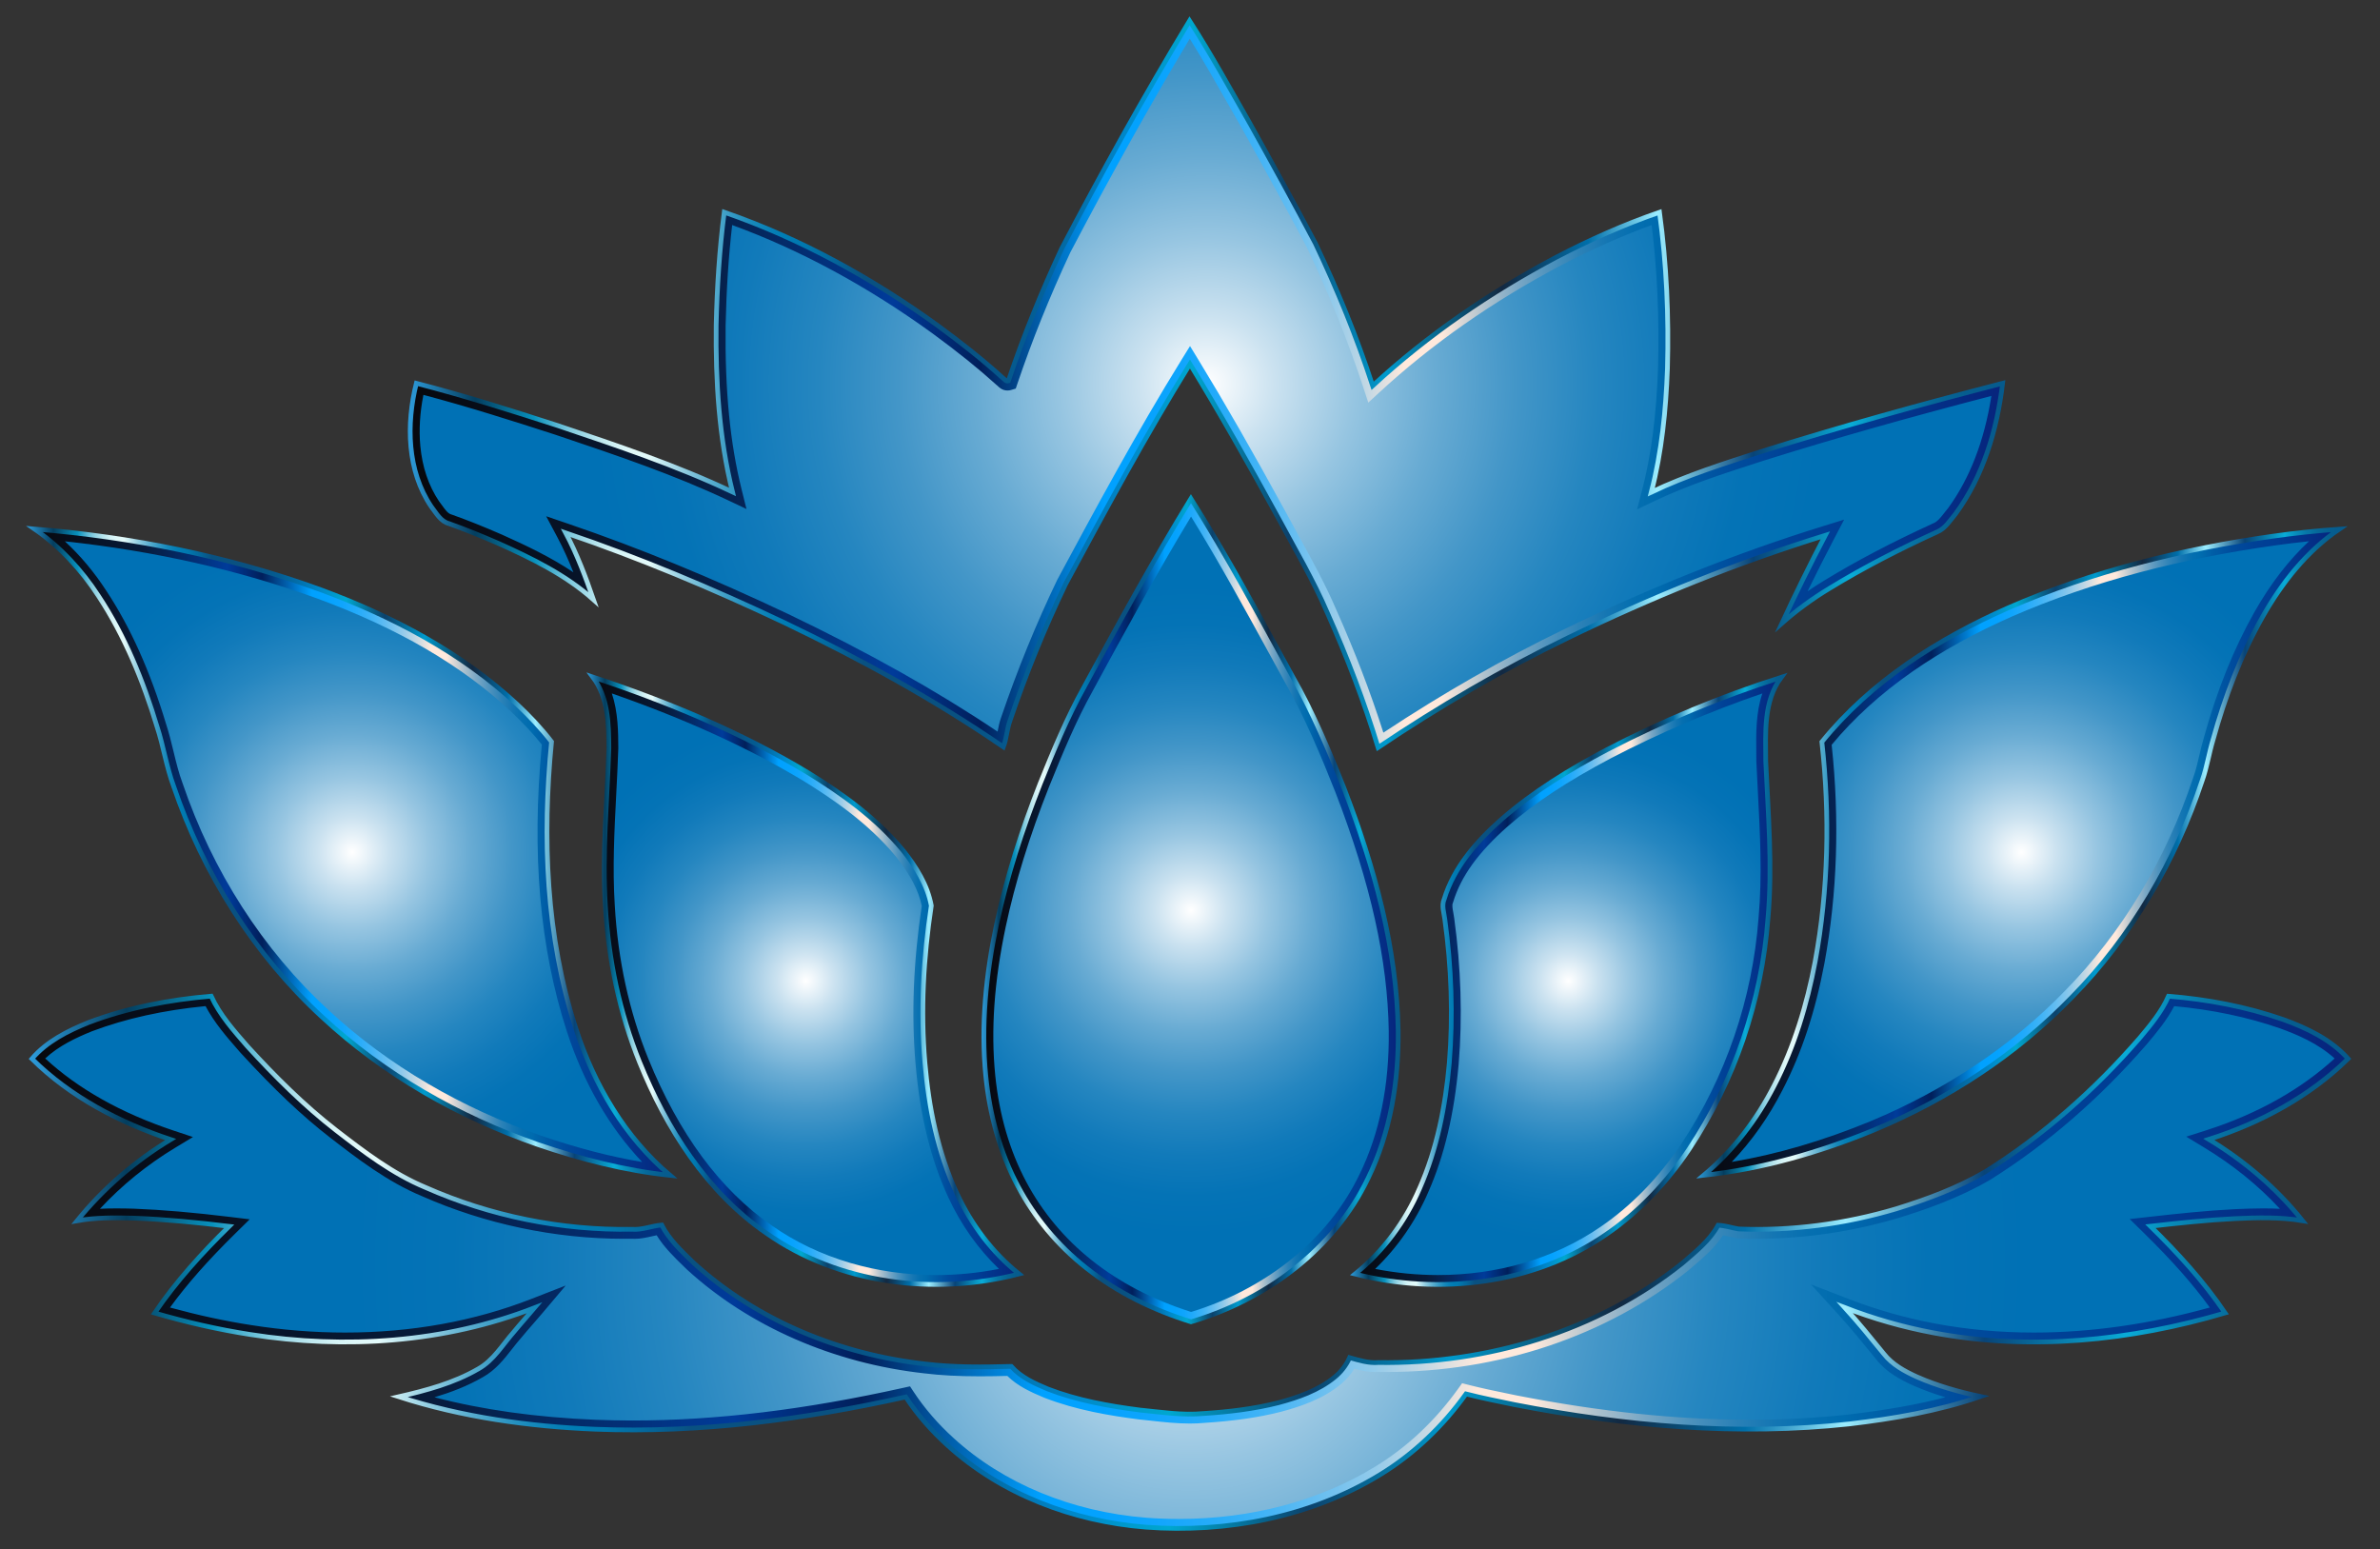
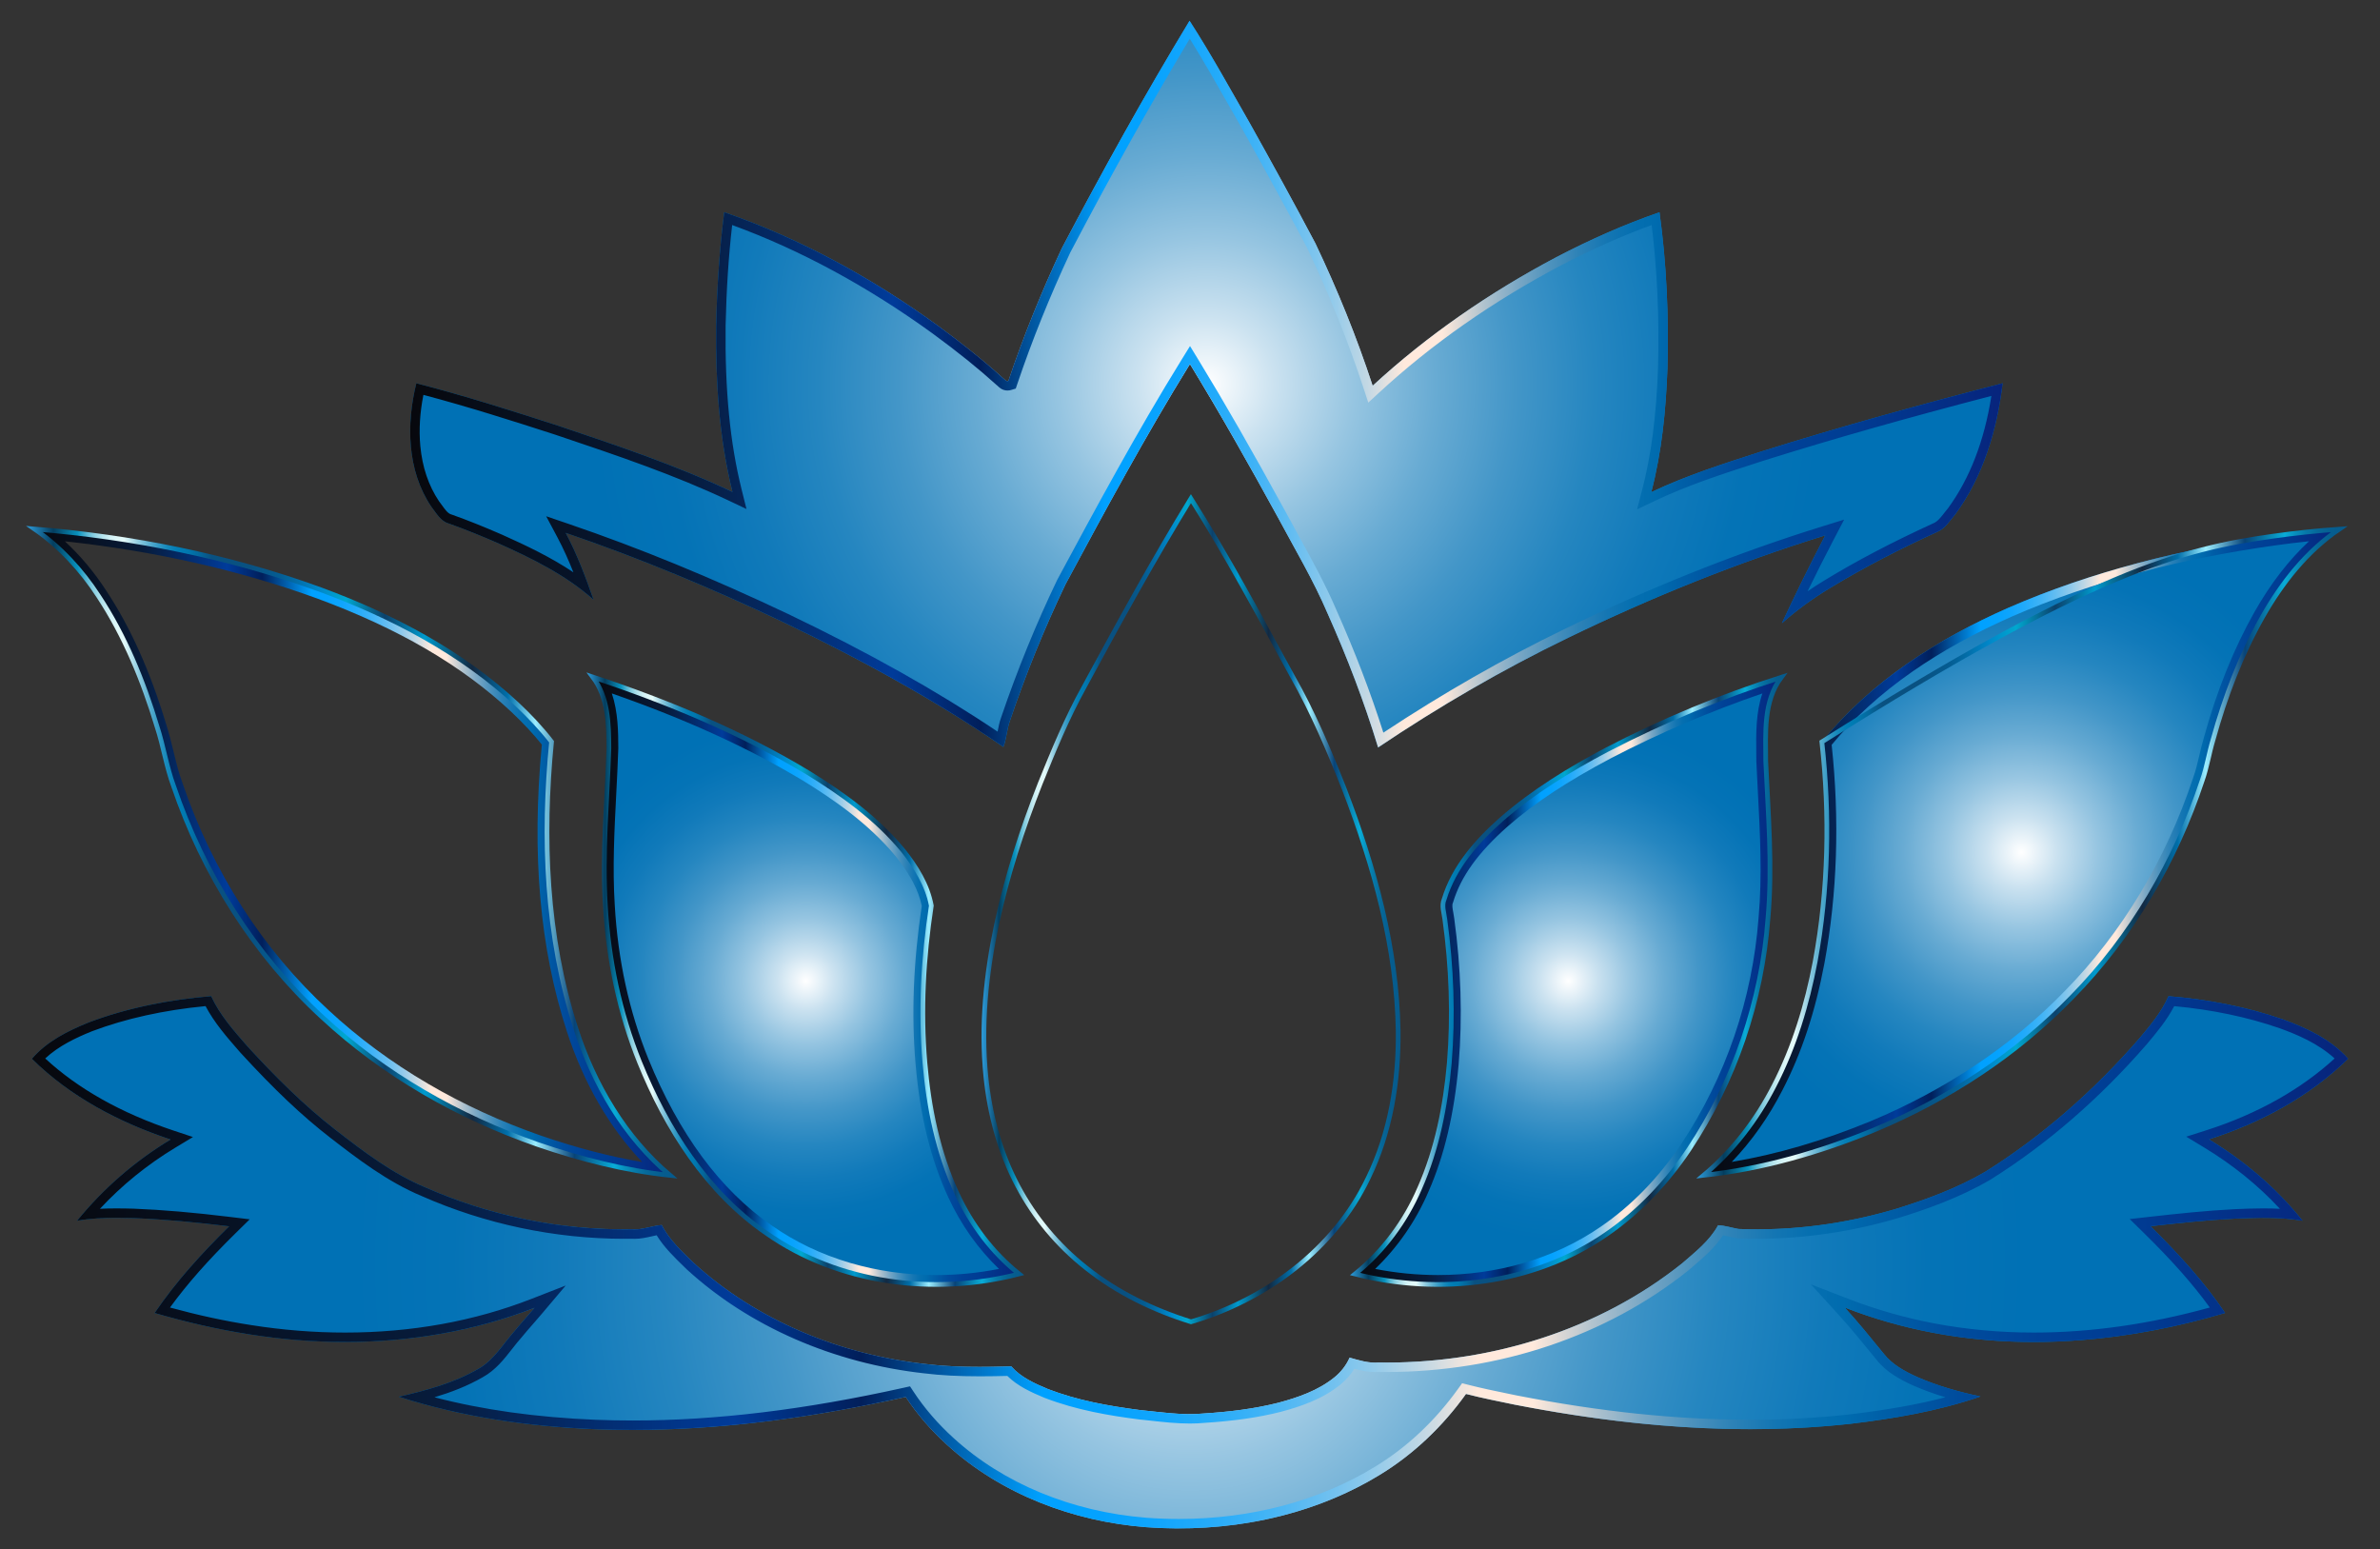
<svg xmlns="http://www.w3.org/2000/svg" version="1.1" id="Layer_1" x="0px" y="0px" viewBox="0 0 2526 1644.083" enable-background="new 0 0 2526 1644.083" xml:space="preserve">
  <rect x="0" y="0" width="2526" height="1644.083" fill="#333333" stroke="none" />
  <g>
    <g>
      <radialGradient id="SVGID_1_" cx="1280.416" cy="407.655" r="656.807" gradientUnits="userSpaceOnUse">
        <stop offset="0" style="stop-color:#FFFFFF" />
        <stop offset="0.11" style="stop-color:#CBE2F0" />
        <stop offset="0.239" style="stop-color:#96C5E1" />
        <stop offset="0.37" style="stop-color:#68ABD3" />
        <stop offset="0.499" style="stop-color:#4396C8" />
        <stop offset="0.628" style="stop-color:#2586C0" />
        <stop offset="0.755" style="stop-color:#117ABA" />
        <stop offset="0.879" style="stop-color:#0473B6" />
        <stop offset="1" style="stop-color:#0071B5" />
      </radialGradient>
      <path fill="url(#SVGID_1_)" d="M1262.531,22.042c22.85,35.42,43.159,72.42,64.109,108.984    c23.583,42.198,46.868,84.555,69.466,127.279c23.331,49.043,43.869,99.46,60.766,151.09    c58.43-53.897,124.6-99.277,194.821-136.391c35.375-18.431,71.894-34.733,109.626-47.738    c7.51,54.859,9.959,110.45,8.425,165.789c-1.626,44.12-5.976,88.424-17.149,131.263    c37.435-17.836,77.136-30.314,116.518-43.067c84.715-26.605,170.369-50.257,256.343-72.488    c-5.793,49.089-20.515,98.498-50.028,138.749c-5.862,6.892-10.83,15.455-19.576,19.05    c-39.106,17.905-77.48,37.48-114.205,59.896c-17.882,10.807-34.802,23.125-50.44,36.954    c14.63-31.436,29.971-62.552,46.044-93.278c-93.645,29.032-184.771,65.917-272.92,108.733    c-69.924,33.886-137.215,73.084-201.69,116.403c-14.745-48.448-32.901-95.842-53.531-142.07    c-15.134-35.489-34.939-68.665-53.096-102.642c-29.948-54.676-60.56-109.031-93.072-162.218    c-47.074,76.06-89.592,154.846-131.972,233.585c-22.529,46.96-42.174,95.293-58.934,144.611    c-3.366,9.113-3.617,19.05-7.121,28.162c-73.725-50.554-152.395-93.598-232.966-132.155    c-75.419-35.717-152.533-68.093-231.547-95.018c12.043,22.599,21.087,46.708,29.49,70.886    c-29.49-26.285-65.345-43.777-101.086-59.827c-17.218-7.51-34.596-14.608-52.271-20.904    c-8.998-2.381-13.509-11.242-18.82-18.019c-25.689-38.053-26.628-87.623-15.821-130.896    c50.577,13.028,100.399,28.826,150.083,44.899c62.643,21.11,125.607,42.06,185.457,70.428    c-14.379-57.767-17.974-117.594-17.332-176.917c0.916-40.091,3.434-80.205,8.563-119.975    c81.281,28.162,157.364,70.199,226.945,120.57c23.583,17.309,46.685,35.374,68.39,55.042    c1.901,1.168,3.434,4.327,6.228,3.48c16.165-47.944,35.283-94.881,56.69-140.718    C1169.871,181.832,1214.701,101.033,1262.531,22.042z" />
      <linearGradient id="SVGID_2_" gradientUnits="userSpaceOnUse" x1="435.376" y1="407.655" x2="2125.456" y2="407.655">
        <stop offset="0" style="stop-color:#07080D" />
        <stop offset="0.17" style="stop-color:#071B3A" />
        <stop offset="0.303" style="stop-color:#003B9A" />
        <stop offset="0.358" style="stop-color:#011F5B" />
        <stop offset="0.436" style="stop-color:#00A1FF" />
        <stop offset="0.46" style="stop-color:#04A2FE" />
        <stop offset="0.484" style="stop-color:#10A5FD" />
        <stop offset="0.507" style="stop-color:#24ABFA" />
        <stop offset="0.531" style="stop-color:#40B3F6" />
        <stop offset="0.554" style="stop-color:#64BDF1" />
        <stop offset="0.578" style="stop-color:#90CAEB" />
        <stop offset="0.601" style="stop-color:#C3D8E4" />
        <stop offset="0.624" style="stop-color:#FEE9DC" />
        <stop offset="0.624" style="stop-color:#FFE9DC" />
        <stop offset="0.648" style="stop-color:#FFE9DC" />
        <stop offset="0.653" style="stop-color:#F0E2D9" />
        <stop offset="0.674" style="stop-color:#B1C3CE" />
        <stop offset="0.695" style="stop-color:#7BA8C5" />
        <stop offset="0.715" style="stop-color:#4F93BD" />
        <stop offset="0.734" style="stop-color:#2D82B7" />
        <stop offset="0.752" style="stop-color:#1476B3" />
        <stop offset="0.768" style="stop-color:#056FB0" />
        <stop offset="0.782" style="stop-color:#006CAF" />
        <stop offset="0.798" style="stop-color:#0060A8" />
        <stop offset="0.832" style="stop-color:#004C9D" />
        <stop offset="0.867" style="stop-color:#004196" />
        <stop offset="0.903" style="stop-color:#003D94" />
        <stop offset="1" style="stop-color:#07247C" />
      </linearGradient>
      <path fill="url(#SVGID_2_)" d="M1262.74,41.072c14.783,23.79,28.765,48.407,42.359,72.342    c4.196,7.388,8.535,15.027,12.835,22.532c27.218,48.703,49.222,89.018,69.233,126.845    c23.845,50.144,44.1,100.516,60.201,149.714l4.842,14.794l11.442-10.555    c55.669-51.35,120.507-96.737,192.714-134.901v0c33.413-17.407,65.149-31.539,96.63-43.017    c5.936,48.346,8.207,99.378,6.754,151.897c-1.891,51.284-7.239,92.297-16.831,129.07l-5.424,20.796l19.401-9.244    c34.647-16.508,72.128-28.624,108.374-40.342l6.893-2.23c72.338-22.717,149.368-44.61,241.366-68.584    c-7.401,47.459-22.832,87.476-45.963,119.132c-1.354,1.607-2.629,3.243-3.865,4.829    c-3.759,4.822-7.309,9.377-11.65,11.161l-0.182,0.075l-0.179,0.082c-43.647,19.984-81.346,39.758-115.214,60.429    c-6.147,3.715-12.163,7.594-18.034,11.627c9.043-18.521,18.298-36.837,27.672-54.757l11.146-21.307l-22.968,7.121    c-90.478,28.05-182.775,64.82-274.32,109.285c-64.323,31.172-128.769,68.032-191.753,109.668    c-13.519-42.517-30.292-86.296-49.94-130.331c-11.389-26.692-25.482-52.299-39.111-77.064    c-4.739-8.61-9.638-17.513-14.332-26.296l-0.024-0.045l-0.025-0.045    c-36.375-66.409-65.153-116.566-93.31-162.63l-8.479-13.872l-8.556,13.825    c-48.098,77.716-92.819,160.802-132.275,234.108l-0.11,0.204l-0.1,0.209    c-22.426,46.743-42.393,95.73-59.344,145.595c-1.901,5.186-2.889,10.291-3.844,15.229    c-0.001,0.007-0.003,0.014-0.004,0.021c-64.666-43.352-137.613-84.302-222.533-124.94    c-81.987-38.828-158.071-70.049-232.601-95.446l-23.951-8.162l11.9,22.331    c6.41,12.027,11.969,24.576,16.971,37.154c-24.245-16.249-50.397-28.582-75.645-39.92l-0.049-0.022    l-0.05-0.021c-19.438-8.479-36.747-15.399-52.913-21.159l-0.394-0.14l-0.404-0.107    c-3.713-0.982-6.673-5.118-10.101-9.907c-1.015-1.417-2.062-2.88-3.176-4.317    c-11.017-16.43-17.659-36.124-19.741-58.542c-1.579-17.003-0.437-35.557,3.299-54.189    c47.509,12.601,94.85,27.669,139.464,42.102l5.707,1.923c59.547,20.059,121.122,40.801,178.605,68.047l19.09,9.048    l-5.103-20.5c-12.369-49.693-17.783-105.093-17.037-174.343c0.883-38.58,3.172-73.571,6.976-106.525    c71.975,26.296,143.451,64.959,212.63,115.034c27.169,19.941,48.643,37.222,67.579,54.38l0.689,0.624    l0.376,0.231c0.093,0.091,0.202,0.2,0.292,0.29c1.648,1.645,5.076,5.067,10.664,5.067    c1.284,0,2.571-0.193,3.825-0.573l4.928-1.495l1.645-4.879c15.413-45.714,34.314-92.639,56.176-139.47    C1179.784,184.472,1221.38,110.055,1262.74,41.072 M1262.531,22.042c-47.83,78.991-92.66,159.79-135.613,241.529    c-21.408,45.838-40.526,92.775-56.69,140.718c-0.323,0.098-0.629,0.142-0.922,0.142    c-2.231,0-3.626-2.59-5.306-3.622c-21.706-19.668-44.808-37.733-68.391-55.042    c-69.581-50.371-145.664-92.408-226.945-120.57c-5.129,39.77-7.647,79.884-8.563,119.975    c-0.641,59.323,2.954,119.151,17.332,176.917c-59.85-28.368-122.814-49.318-185.457-70.428    c-49.685-16.073-99.506-31.871-150.083-44.899c-10.807,43.273-9.868,92.843,15.821,130.896    c5.312,6.777,9.822,15.638,18.82,18.019c17.676,6.296,35.054,13.395,52.271,20.904    c35.74,16.05,71.596,33.542,101.086,59.827c-8.403-24.178-17.447-48.287-29.49-70.886    c79.014,26.926,156.128,59.301,231.547,95.018c80.571,38.557,159.242,81.601,232.966,132.155    c3.503-9.113,3.755-19.049,7.121-28.162c16.76-49.318,36.404-97.651,58.934-144.611    c42.38-78.739,84.899-157.524,131.972-233.585c32.513,53.187,63.124,107.542,93.072,162.218    c18.157,33.977,37.961,67.153,53.096,102.642c20.629,46.227,38.786,93.622,53.531,142.07    c64.475-43.319,131.767-82.517,201.691-116.403c88.149-42.816,179.275-79.701,272.92-108.733    c-16.073,30.726-31.414,61.842-46.044,93.278c15.638-13.829,32.558-26.148,50.44-36.955    c36.725-22.415,75.099-41.991,114.205-59.896c8.747-3.595,13.715-12.158,19.576-19.049    c29.513-40.251,44.235-89.66,50.028-138.749c-85.974,22.232-171.628,45.883-256.343,72.488    c-39.381,12.753-79.083,25.231-116.518,43.067c11.174-42.839,15.524-87.142,17.149-131.263    c1.534-55.339-0.916-110.931-8.425-165.79c-37.733,13.005-74.251,29.306-109.626,47.738    c-70.222,37.114-136.391,82.494-194.821,136.391c-16.897-51.63-37.435-102.048-60.766-151.09    c-22.598-42.724-45.884-85.081-69.466-127.279C1305.69,94.461,1285.381,57.462,1262.531,22.042L1262.531,22.042z" />
      <linearGradient id="SVGID_3_" gradientUnits="userSpaceOnUse" x1="432.876" y1="407.276" x2="2128.367" y2="407.276">
        <stop offset="0" style="stop-color:#2E9DDC" />
        <stop offset="0.042" style="stop-color:#043E5F" />
        <stop offset="0.079" style="stop-color:#0891BD" />
        <stop offset="0.084" style="stop-color:#249EC5" />
        <stop offset="0.093" style="stop-color:#56B6D3" />
        <stop offset="0.102" style="stop-color:#81CBDF" />
        <stop offset="0.112" style="stop-color:#A5DCE9" />
        <stop offset="0.122" style="stop-color:#C0E9F0" />
        <stop offset="0.131" style="stop-color:#D4F3F6" />
        <stop offset="0.141" style="stop-color:#DFF8F9" />
        <stop offset="0.151" style="stop-color:#E3FAFA" />
        <stop offset="0.151" style="stop-color:#E3FAFA" />
        <stop offset="0.151" style="stop-color:#E3FAFA" />
        <stop offset="0.157" style="stop-color:#CBEDF3" />
        <stop offset="0.173" style="stop-color:#8ECBE0" />
        <stop offset="0.189" style="stop-color:#5BAFD0" />
        <stop offset="0.203" style="stop-color:#3499C4" />
        <stop offset="0.216" style="stop-color:#1789BB" />
        <stop offset="0.228" style="stop-color:#067FB6" />
        <stop offset="0.236" style="stop-color:#007CB4" />
        <stop offset="0.249" style="stop-color:#0177AE" />
        <stop offset="0.266" style="stop-color:#04679C" />
        <stop offset="0.285" style="stop-color:#095181" />
        <stop offset="0.345" style="stop-color:#095181" />
        <stop offset="0.388" style="stop-color:#045C92" />
        <stop offset="0.411" style="stop-color:#036AA4" />
        <stop offset="0.449" style="stop-color:#0087C9" />
        <stop offset="0.491" style="stop-color:#00A7CF" />
        <stop offset="0.551" style="stop-color:#0B426C" />
        <stop offset="0.612" style="stop-color:#009ACD" />
        <stop offset="0.685" style="stop-color:#122942" />
        <stop offset="0.739" style="stop-color:#006FAA" />
        <stop offset="0.782" style="stop-color:#9BEDFF" />
        <stop offset="0.842" style="stop-color:#084478" />
        <stop offset="0.903" style="stop-color:#09ACD7" />
        <stop offset="0.919" style="stop-color:#0890BD" />
        <stop offset="0.936" style="stop-color:#0778A8" />
        <stop offset="0.955" style="stop-color:#066798" />
        <stop offset="0.975" style="stop-color:#065D8F" />
        <stop offset="1" style="stop-color:#065A8C" />
      </linearGradient>
-       <path fill="none" stroke="url(#SVGID_3_)" stroke-width="5" stroke-miterlimit="10" d="M1262.531,22.042    c22.85,35.42,43.159,72.42,64.109,108.984c23.583,42.198,46.868,84.555,69.466,127.279    c23.331,49.043,43.869,99.46,60.766,151.09c58.43-53.897,124.6-99.277,194.821-136.391    c35.375-18.431,71.894-34.733,109.626-47.738c7.51,54.859,9.959,110.45,8.425,165.789    c-1.626,44.12-5.976,88.424-17.149,131.263c37.435-17.836,77.136-30.314,116.518-43.067    c84.715-26.605,170.369-50.257,256.343-72.488c-5.793,49.089-20.515,98.498-50.028,138.749    c-5.862,6.892-10.83,15.455-19.576,19.05c-39.106,17.905-77.48,37.48-114.205,59.896    c-17.882,10.807-34.802,23.125-50.44,36.954c14.63-31.436,29.971-62.552,46.044-93.278    c-93.645,29.032-184.771,65.917-272.92,108.733c-69.924,33.886-137.215,73.084-201.69,116.403    c-14.745-48.448-32.901-95.842-53.531-142.07c-15.134-35.489-34.939-68.665-53.096-102.642    c-29.948-54.676-60.56-109.031-93.072-162.218c-47.074,76.06-89.592,154.846-131.972,233.585    c-22.529,46.96-42.174,95.293-58.934,144.611c-3.366,9.113-3.617,19.05-7.121,28.162    c-73.725-50.554-152.395-93.598-232.966-132.155c-75.419-35.717-152.533-68.093-231.547-95.018    c12.043,22.599,21.087,46.708,29.49,70.886c-29.49-26.285-65.345-43.777-101.086-59.827    c-17.218-7.51-34.596-14.608-52.271-20.904c-8.998-2.381-13.509-11.242-18.82-18.019    c-25.689-38.053-26.628-87.623-15.821-130.896c50.577,13.028,100.399,28.826,150.083,44.899    c62.643,21.11,125.607,42.06,185.457,70.428c-14.379-57.767-17.974-117.594-17.332-176.917    c0.916-40.091,3.434-80.205,8.563-119.975c81.281,28.162,157.364,70.199,226.945,120.57    c23.583,17.309,46.685,35.374,68.39,55.042c1.901,1.168,3.434,4.327,6.228,3.48    c16.165-47.944,35.283-94.881,56.69-140.718C1169.871,181.832,1214.701,101.033,1262.531,22.042z" />
    </g>
    <g>
      <radialGradient id="SVGID_4_" cx="1264.119" cy="965.984" r="345.793" gradientUnits="userSpaceOnUse">
        <stop offset="0" style="stop-color:#FFFFFF" />
        <stop offset="0.11" style="stop-color:#CBE2F0" />
        <stop offset="0.239" style="stop-color:#96C5E1" />
        <stop offset="0.37" style="stop-color:#68ABD3" />
        <stop offset="0.499" style="stop-color:#4396C8" />
        <stop offset="0.628" style="stop-color:#2586C0" />
        <stop offset="0.755" style="stop-color:#117ABA" />
        <stop offset="0.879" style="stop-color:#0473B6" />
        <stop offset="1" style="stop-color:#0071B5" />
      </radialGradient>
-       <path fill="url(#SVGID_4_)" d="M1150.73,728.931c36.428-67.337,73.267-134.491,113.266-199.767    c38.717,61.224,72.924,125.218,107.771,188.731c21.705,38.167,38.831,78.693,54.973,119.471    c31.619,82.013,55.843,168.377,57.194,256.824c0.641,53.462-8.242,107.84-31.871,156.173    c-36.13,75.603-108.641,129.133-187.999,152.441c-40.182-12.501-78.716-31.23-111.664-57.583    c-29.627-23.445-54.401-52.981-72.076-86.363c-19.21-36.084-29.948-76.267-34.001-116.815    c-5.335-53.714,0.183-107.954,11.31-160.592c10.921-51.287,27.155-101.338,46.433-150.06    C1118.172,796.611,1132.482,761.764,1150.73,728.931z" />
      <linearGradient id="SVGID_5_" gradientUnits="userSpaceOnUse" x1="1044.272" y1="965.984" x2="1483.967" y2="965.984">
        <stop offset="0" style="stop-color:#07080D" />
        <stop offset="0.17" style="stop-color:#071B3A" />
        <stop offset="0.303" style="stop-color:#003B9A" />
        <stop offset="0.358" style="stop-color:#011F5B" />
        <stop offset="0.436" style="stop-color:#00A1FF" />
        <stop offset="0.46" style="stop-color:#04A2FE" />
        <stop offset="0.484" style="stop-color:#10A5FD" />
        <stop offset="0.507" style="stop-color:#24ABFA" />
        <stop offset="0.531" style="stop-color:#40B3F6" />
        <stop offset="0.554" style="stop-color:#64BDF1" />
        <stop offset="0.578" style="stop-color:#90CAEB" />
        <stop offset="0.601" style="stop-color:#C3D8E4" />
        <stop offset="0.624" style="stop-color:#FEE9DC" />
        <stop offset="0.624" style="stop-color:#FFE9DC" />
        <stop offset="0.648" style="stop-color:#FFE9DC" />
        <stop offset="0.653" style="stop-color:#F0E2D9" />
        <stop offset="0.674" style="stop-color:#B1C3CE" />
        <stop offset="0.695" style="stop-color:#7BA8C5" />
        <stop offset="0.715" style="stop-color:#4F93BD" />
        <stop offset="0.734" style="stop-color:#2D82B7" />
        <stop offset="0.752" style="stop-color:#1476B3" />
        <stop offset="0.768" style="stop-color:#056FB0" />
        <stop offset="0.782" style="stop-color:#006CAF" />
        <stop offset="0.798" style="stop-color:#0060A8" />
        <stop offset="0.832" style="stop-color:#004C9D" />
        <stop offset="0.867" style="stop-color:#004196" />
        <stop offset="0.903" style="stop-color:#003D94" />
        <stop offset="1" style="stop-color:#07247C" />
      </linearGradient>
-       <path fill="url(#SVGID_5_)" d="M1264.111,548.219c30.19,48.879,58.153,100.016,85.27,149.607    c4.537,8.296,9.073,16.592,13.62,24.879l0.037,0.067l0.038,0.066c21.898,38.505,39.064,79.55,54.352,118.168    c37.397,97.007,55.351,177.502,56.508,253.303c0.688,57.347-9.694,108.373-30.856,151.661l-0.019,0.04    l-0.019,0.04c-16.832,35.222-42.055,66.276-74.968,92.299c-30.15,23.838-66.026,42.469-103.929,53.994    c-40.674-12.989-76.153-31.462-105.496-54.932l-0.02-0.016l-0.02-0.016c-28.59-22.624-52.603-51.395-69.455-83.221    c-17.623-33.103-28.684-71.159-32.877-113.104c-4.766-47.989-1.121-99.519,11.14-157.521    c10.029-47.093,25.053-95.64,45.931-148.415c15.591-38.445,28.888-70.318,46.124-101.33l0.028-0.05    l0.027-0.05C1191.92,673.807,1226.558,610.418,1264.111,548.219 M1263.996,529.164    c-39.999,65.276-76.839,132.43-113.266,199.767c-18.248,32.832-32.558,67.68-46.662,102.459    c-19.278,48.723-35.512,98.773-46.433,150.06c-11.127,52.638-16.645,106.878-11.31,160.592    c4.053,40.549,14.791,80.731,34.001,116.815c17.675,33.382,42.449,62.918,72.076,86.363    c32.947,26.353,71.481,45.082,111.664,57.583c79.358-23.308,151.869-76.838,187.999-152.441    c23.629-48.334,32.513-102.711,31.871-156.173c-1.351-88.447-25.575-174.811-57.194-256.824    c-16.142-40.778-33.268-81.303-54.973-119.471C1336.92,654.382,1302.713,590.388,1263.996,529.164    L1263.996,529.164z" />
      <linearGradient id="SVGID_6_" gradientUnits="userSpaceOnUse" x1="1041.772" y1="964.925" x2="1486.467" y2="964.925">
        <stop offset="0" style="stop-color:#2E9DDC" />
        <stop offset="0.042" style="stop-color:#043E5F" />
        <stop offset="0.079" style="stop-color:#0891BD" />
        <stop offset="0.084" style="stop-color:#249EC5" />
        <stop offset="0.093" style="stop-color:#56B6D3" />
        <stop offset="0.102" style="stop-color:#81CBDF" />
        <stop offset="0.112" style="stop-color:#A5DCE9" />
        <stop offset="0.122" style="stop-color:#C0E9F0" />
        <stop offset="0.131" style="stop-color:#D4F3F6" />
        <stop offset="0.141" style="stop-color:#DFF8F9" />
        <stop offset="0.151" style="stop-color:#E3FAFA" />
        <stop offset="0.151" style="stop-color:#E3FAFA" />
        <stop offset="0.151" style="stop-color:#E3FAFA" />
        <stop offset="0.157" style="stop-color:#CBEDF3" />
        <stop offset="0.173" style="stop-color:#8ECBE0" />
        <stop offset="0.189" style="stop-color:#5BAFD0" />
        <stop offset="0.203" style="stop-color:#3499C4" />
        <stop offset="0.216" style="stop-color:#1789BB" />
        <stop offset="0.228" style="stop-color:#067FB6" />
        <stop offset="0.236" style="stop-color:#007CB4" />
        <stop offset="0.249" style="stop-color:#0177AE" />
        <stop offset="0.266" style="stop-color:#04679C" />
        <stop offset="0.285" style="stop-color:#095181" />
        <stop offset="0.345" style="stop-color:#095181" />
        <stop offset="0.388" style="stop-color:#045C92" />
        <stop offset="0.411" style="stop-color:#036AA4" />
        <stop offset="0.449" style="stop-color:#0087C9" />
        <stop offset="0.491" style="stop-color:#00A7CF" />
        <stop offset="0.551" style="stop-color:#0B426C" />
        <stop offset="0.612" style="stop-color:#009ACD" />
        <stop offset="0.685" style="stop-color:#122942" />
        <stop offset="0.739" style="stop-color:#006FAA" />
        <stop offset="0.782" style="stop-color:#9BEDFF" />
        <stop offset="0.842" style="stop-color:#084478" />
        <stop offset="0.903" style="stop-color:#09ACD7" />
        <stop offset="0.919" style="stop-color:#0890BD" />
        <stop offset="0.936" style="stop-color:#0778A8" />
        <stop offset="0.955" style="stop-color:#066798" />
        <stop offset="0.975" style="stop-color:#065D8F" />
        <stop offset="1" style="stop-color:#065A8C" />
      </linearGradient>
      <path fill="none" stroke="url(#SVGID_6_)" stroke-width="5" stroke-miterlimit="10" d="M1150.73,728.931    c36.428-67.337,73.267-134.491,113.266-199.767c38.717,61.224,72.924,125.218,107.771,188.731    c21.705,38.167,38.831,78.693,54.973,119.471c31.619,82.013,55.843,168.377,57.194,256.824    c0.641,53.462-8.242,107.84-31.871,156.173c-36.13,75.603-108.641,129.133-187.999,152.441    c-40.182-12.501-78.716-31.23-111.664-57.583c-29.627-23.445-54.401-52.981-72.076-86.363    c-19.21-36.084-29.948-76.267-34.001-116.815c-5.335-53.714,0.183-107.954,11.31-160.592    c10.921-51.287,27.155-101.338,46.433-150.06C1118.172,796.611,1132.482,761.764,1150.73,728.931z" />
    </g>
    <g>
      <radialGradient id="SVGID_7_" cx="373.904" cy="904.394" r="340.132" gradientUnits="userSpaceOnUse">
        <stop offset="0" style="stop-color:#FFFFFF" />
        <stop offset="0.11" style="stop-color:#CBE2F0" />
        <stop offset="0.239" style="stop-color:#96C5E1" />
        <stop offset="0.37" style="stop-color:#68ABD3" />
        <stop offset="0.499" style="stop-color:#4396C8" />
        <stop offset="0.628" style="stop-color:#2586C0" />
        <stop offset="0.755" style="stop-color:#117ABA" />
        <stop offset="0.879" style="stop-color:#0473B6" />
        <stop offset="1" style="stop-color:#0071B5" />
      </radialGradient>
-       <path fill="url(#SVGID_7_)" d="M36.659,561.401c103.329,8.472,206.041,28.918,303.577,64.43    c76.06,28.093,149.694,66.49,209.223,122.287c12.845,12.158,25.117,25.048,35.947,39.061    c-9.96,101.749-6.021,206.682,25.804,304.562c19.256,59.231,51.928,115.167,99.941,155.647    c-47.898-5.106-94.858-17.149-140.352-32.741c-84.188-29.33-163.386-74.435-228.845-135.224    c-72.328-66.512-126.134-152.189-157.684-245.078c-7.601-20.447-10.715-42.175-17.493-62.873    c-14.722-48.723-34.184-96.506-62.346-139.093C86.503,604.767,63.721,580.222,36.659,561.401z" />
      <linearGradient id="SVGID_8_" gradientUnits="userSpaceOnUse" x1="36.659" y1="904.394" x2="711.15" y2="904.394">
        <stop offset="0" style="stop-color:#07080D" />
        <stop offset="0.17" style="stop-color:#071B3A" />
        <stop offset="0.303" style="stop-color:#003B9A" />
        <stop offset="0.358" style="stop-color:#011F5B" />
        <stop offset="0.436" style="stop-color:#00A1FF" />
        <stop offset="0.46" style="stop-color:#04A2FE" />
        <stop offset="0.484" style="stop-color:#10A5FD" />
        <stop offset="0.507" style="stop-color:#24ABFA" />
        <stop offset="0.531" style="stop-color:#40B3F6" />
        <stop offset="0.554" style="stop-color:#64BDF1" />
        <stop offset="0.578" style="stop-color:#90CAEB" />
        <stop offset="0.601" style="stop-color:#C3D8E4" />
        <stop offset="0.624" style="stop-color:#FEE9DC" />
        <stop offset="0.624" style="stop-color:#FFE9DC" />
        <stop offset="0.648" style="stop-color:#FFE9DC" />
        <stop offset="0.653" style="stop-color:#F0E2D9" />
        <stop offset="0.674" style="stop-color:#B1C3CE" />
        <stop offset="0.695" style="stop-color:#7BA8C5" />
        <stop offset="0.715" style="stop-color:#4F93BD" />
        <stop offset="0.734" style="stop-color:#2D82B7" />
        <stop offset="0.752" style="stop-color:#1476B3" />
        <stop offset="0.768" style="stop-color:#056FB0" />
        <stop offset="0.782" style="stop-color:#006CAF" />
        <stop offset="0.798" style="stop-color:#0060A8" />
        <stop offset="0.832" style="stop-color:#004C9D" />
        <stop offset="0.867" style="stop-color:#004196" />
        <stop offset="0.903" style="stop-color:#003D94" />
        <stop offset="1" style="stop-color:#07247C" />
      </linearGradient>
      <path fill="url(#SVGID_8_)" d="M68.885,574.497c95.276,10.245,185.255,30.63,267.887,60.715    c86.182,31.832,153.516,71.151,205.814,120.169c12.871,12.183,23.532,23.61,32.484,34.826    c-10.955,116.155-2.236,215.843,26.631,304.626c17.733,54.549,45.084,101.803,79.89,138.399    c-33.827-5.676-69.278-14.93-107.52-28.036c-42.161-14.689-82.42-33.191-119.665-54.995    c-38.667-22.636-74.211-48.914-105.682-78.14c-69.591-63.995-123.184-147.309-154.985-240.933l-0.046-0.135    l-0.05-0.134c-3.981-10.708-6.658-21.748-9.493-33.437c-2.303-9.497-4.684-19.315-7.833-28.951    c-17.05-56.402-37.828-102.71-63.518-141.568C99.957,607.129,85.257,589.596,68.885,574.497 M36.659,561.401    c27.063,18.82,49.844,43.365,67.772,70.978c28.162,42.587,47.624,90.37,62.346,139.093    c6.777,20.698,9.891,42.426,17.493,62.873c31.551,92.888,85.356,178.565,157.685,245.078    c65.459,60.789,144.657,105.894,228.845,135.224c45.494,15.592,92.454,27.636,140.352,32.741    c-48.013-40.48-80.685-96.415-99.941-155.647c-31.825-97.88-35.763-202.813-25.804-304.562    c-10.83-14.013-23.102-26.903-35.947-39.061c-59.529-55.797-133.163-94.194-209.223-122.287    C242.699,590.319,139.988,569.873,36.659,561.401L36.659,561.401z" />
      <linearGradient id="SVGID_9_" gradientUnits="userSpaceOnUse" x1="27.605" y1="904.445" x2="719.004" y2="904.445">
        <stop offset="0" style="stop-color:#2E9DDC" />
        <stop offset="0.042" style="stop-color:#043E5F" />
        <stop offset="0.079" style="stop-color:#0891BD" />
        <stop offset="0.084" style="stop-color:#249EC5" />
        <stop offset="0.093" style="stop-color:#56B6D3" />
        <stop offset="0.102" style="stop-color:#81CBDF" />
        <stop offset="0.112" style="stop-color:#A5DCE9" />
        <stop offset="0.122" style="stop-color:#C0E9F0" />
        <stop offset="0.131" style="stop-color:#D4F3F6" />
        <stop offset="0.141" style="stop-color:#DFF8F9" />
        <stop offset="0.151" style="stop-color:#E3FAFA" />
        <stop offset="0.151" style="stop-color:#E3FAFA" />
        <stop offset="0.151" style="stop-color:#E3FAFA" />
        <stop offset="0.157" style="stop-color:#CBEDF3" />
        <stop offset="0.173" style="stop-color:#8ECBE0" />
        <stop offset="0.189" style="stop-color:#5BAFD0" />
        <stop offset="0.203" style="stop-color:#3499C4" />
        <stop offset="0.216" style="stop-color:#1789BB" />
        <stop offset="0.228" style="stop-color:#067FB6" />
        <stop offset="0.236" style="stop-color:#007CB4" />
        <stop offset="0.249" style="stop-color:#0177AE" />
        <stop offset="0.266" style="stop-color:#04679C" />
        <stop offset="0.285" style="stop-color:#095181" />
        <stop offset="0.345" style="stop-color:#095181" />
        <stop offset="0.388" style="stop-color:#045C92" />
        <stop offset="0.411" style="stop-color:#036AA4" />
        <stop offset="0.449" style="stop-color:#0087C9" />
        <stop offset="0.491" style="stop-color:#00A7CF" />
        <stop offset="0.551" style="stop-color:#0B426C" />
        <stop offset="0.612" style="stop-color:#009ACD" />
        <stop offset="0.685" style="stop-color:#122942" />
        <stop offset="0.739" style="stop-color:#006FAA" />
        <stop offset="0.782" style="stop-color:#9BEDFF" />
        <stop offset="0.842" style="stop-color:#084478" />
        <stop offset="0.903" style="stop-color:#09ACD7" />
        <stop offset="0.919" style="stop-color:#0890BD" />
        <stop offset="0.936" style="stop-color:#0778A8" />
        <stop offset="0.955" style="stop-color:#066798" />
        <stop offset="0.975" style="stop-color:#065D8F" />
        <stop offset="1" style="stop-color:#065A8C" />
      </linearGradient>
      <path fill="none" stroke="url(#SVGID_9_)" stroke-width="5" stroke-miterlimit="10" d="M36.659,561.401    c103.329,8.472,206.041,28.918,303.577,64.43c76.06,28.093,149.694,66.49,209.223,122.287    c12.845,12.158,25.117,25.048,35.947,39.061c-9.96,101.749-6.021,206.682,25.804,304.562    c19.256,59.231,51.928,115.167,99.941,155.647c-47.898-5.106-94.858-17.149-140.352-32.741    c-84.188-29.33-163.386-74.435-228.845-135.224c-72.328-66.512-126.134-152.189-157.684-245.078    c-7.601-20.447-10.715-42.175-17.493-62.873c-14.722-48.723-34.184-96.506-62.346-139.093    C86.503,604.767,63.721,580.222,36.659,561.401z" />
    </g>
    <g>
      <radialGradient id="SVGID_10_" cx="2145.456" cy="904.452" r="340.057" gradientUnits="userSpaceOnUse">
        <stop offset="0" style="stop-color:#FFFFFF" />
        <stop offset="0.11" style="stop-color:#CBE2F0" />
        <stop offset="0.239" style="stop-color:#96C5E1" />
        <stop offset="0.37" style="stop-color:#68ABD3" />
        <stop offset="0.499" style="stop-color:#4396C8" />
        <stop offset="0.628" style="stop-color:#2586C0" />
        <stop offset="0.755" style="stop-color:#117ABA" />
        <stop offset="0.879" style="stop-color:#0473B6" />
        <stop offset="1" style="stop-color:#0071B5" />
      </radialGradient>
      <path fill="url(#SVGID_10_)" d="M2412.206,569.072c23.4-3.297,46.891-5.816,70.474-7.487    c-34.436,23.422-60.743,56.782-81.144,92.706c-23.216,41.007-40.159,85.356-52.684,130.713    c-4.35,14.31-6.502,29.215-11.585,43.342c-28.368,85.585-74.915,165.584-138.292,229.99    c-58.911,60.972-131.446,108.046-209.498,140.695c-57.904,23.904-118.853,41.534-181.244,48.288    c31.139-26.124,56.278-58.98,74.732-95.11c21.362-41.236,34.939-86.157,43.548-131.675    c14.15-76.747,15.775-155.692,7.121-233.172c51.882-64.109,123.226-109.42,198.027-142.367    C2220.818,606.094,2316.088,582.626,2412.206,569.072z" />
      <linearGradient id="SVGID_11_" gradientUnits="userSpaceOnUse" x1="1808.233" y1="904.452" x2="2482.679" y2="904.452">
        <stop offset="0" style="stop-color:#07080D" />
        <stop offset="0.17" style="stop-color:#071B3A" />
        <stop offset="0.303" style="stop-color:#003B9A" />
        <stop offset="0.358" style="stop-color:#011F5B" />
        <stop offset="0.436" style="stop-color:#00A1FF" />
        <stop offset="0.46" style="stop-color:#04A2FE" />
        <stop offset="0.484" style="stop-color:#10A5FD" />
        <stop offset="0.507" style="stop-color:#24ABFA" />
        <stop offset="0.531" style="stop-color:#40B3F6" />
        <stop offset="0.554" style="stop-color:#64BDF1" />
        <stop offset="0.578" style="stop-color:#90CAEB" />
        <stop offset="0.601" style="stop-color:#C3D8E4" />
        <stop offset="0.624" style="stop-color:#FEE9DC" />
        <stop offset="0.624" style="stop-color:#FFE9DC" />
        <stop offset="0.648" style="stop-color:#FFE9DC" />
        <stop offset="0.653" style="stop-color:#F0E2D9" />
        <stop offset="0.674" style="stop-color:#B1C3CE" />
        <stop offset="0.695" style="stop-color:#7BA8C5" />
        <stop offset="0.715" style="stop-color:#4F93BD" />
        <stop offset="0.734" style="stop-color:#2D82B7" />
        <stop offset="0.752" style="stop-color:#1476B3" />
        <stop offset="0.768" style="stop-color:#056FB0" />
        <stop offset="0.782" style="stop-color:#006CAF" />
        <stop offset="0.798" style="stop-color:#0060A8" />
        <stop offset="0.832" style="stop-color:#004C9D" />
        <stop offset="0.867" style="stop-color:#004196" />
        <stop offset="0.903" style="stop-color:#003D94" />
        <stop offset="1" style="stop-color:#07247C" />
      </linearGradient>
      <path fill="url(#SVGID_11_)" d="M2450.638,574.433c-21.401,19.839-40.764,44.924-57.804,74.93    c-21.873,38.634-39.903,83.336-53.587,132.856c-1.943,6.409-3.456,12.879-4.92,19.137    c-1.935,8.269-3.762,16.079-6.469,23.604l-0.043,0.119l-0.04,0.12c-28.771,86.799-75.774,164.991-135.928,226.122    l-0.032,0.033l-0.032,0.033c-28.273,29.262-60.545,56.041-95.921,79.593    c-34.08,22.689-71.171,42.481-110.201,58.807c-50.554,20.869-100.079,35.397-147.655,43.336    c21.121-22.029,39.172-47.604,53.854-76.346c20.205-39.01,34.754-82.967,44.487-134.43    c13.644-74.001,16.226-152.001,7.684-231.899c23.416-28.27,52.242-54.413,85.739-77.751    c30.803-21.461,66.441-41.161,105.891-58.538c42.237-18.428,88.067-34.229,136.22-46.964    c44.274-11.709,91.956-21.204,141.721-28.222C2425.954,577.233,2438.331,575.716,2450.638,574.433 M2482.679,561.585    c-23.583,1.671-47.074,4.19-70.474,7.487c-96.117,13.554-191.387,37.023-280.544,75.923    c-74.801,32.947-146.145,78.259-198.027,142.367c8.655,77.48,7.029,156.425-7.121,233.172    c-8.609,45.517-22.186,90.439-43.548,131.675c-18.454,36.13-43.593,68.986-74.732,95.11    c62.392-6.754,123.34-24.384,181.244-48.288c78.052-32.65,150.587-79.723,209.498-140.695    c63.376-64.406,109.923-144.405,138.292-229.99c5.083-14.127,7.235-29.032,11.585-43.342    c12.525-45.357,29.467-89.707,52.684-130.713C2421.936,618.367,2448.244,585.007,2482.679,561.585L2482.679,561.585z    " />
      <linearGradient id="SVGID_12_" gradientUnits="userSpaceOnUse" x1="1800.326" y1="904.562" x2="2491.755" y2="904.562">
        <stop offset="0" style="stop-color:#2E9DDC" />
        <stop offset="0.042" style="stop-color:#043E5F" />
        <stop offset="0.079" style="stop-color:#0891BD" />
        <stop offset="0.084" style="stop-color:#249EC5" />
        <stop offset="0.093" style="stop-color:#56B6D3" />
        <stop offset="0.102" style="stop-color:#81CBDF" />
        <stop offset="0.112" style="stop-color:#A5DCE9" />
        <stop offset="0.122" style="stop-color:#C0E9F0" />
        <stop offset="0.131" style="stop-color:#D4F3F6" />
        <stop offset="0.141" style="stop-color:#DFF8F9" />
        <stop offset="0.151" style="stop-color:#E3FAFA" />
        <stop offset="0.151" style="stop-color:#E3FAFA" />
        <stop offset="0.151" style="stop-color:#E3FAFA" />
        <stop offset="0.157" style="stop-color:#CBEDF3" />
        <stop offset="0.173" style="stop-color:#8ECBE0" />
        <stop offset="0.189" style="stop-color:#5BAFD0" />
        <stop offset="0.203" style="stop-color:#3499C4" />
        <stop offset="0.216" style="stop-color:#1789BB" />
        <stop offset="0.228" style="stop-color:#067FB6" />
        <stop offset="0.236" style="stop-color:#007CB4" />
        <stop offset="0.249" style="stop-color:#0177AE" />
        <stop offset="0.266" style="stop-color:#04679C" />
        <stop offset="0.285" style="stop-color:#095181" />
        <stop offset="0.345" style="stop-color:#095181" />
        <stop offset="0.388" style="stop-color:#045C92" />
        <stop offset="0.411" style="stop-color:#036AA4" />
        <stop offset="0.449" style="stop-color:#0087C9" />
        <stop offset="0.491" style="stop-color:#00A7CF" />
        <stop offset="0.551" style="stop-color:#0B426C" />
        <stop offset="0.612" style="stop-color:#009ACD" />
        <stop offset="0.685" style="stop-color:#122942" />
        <stop offset="0.739" style="stop-color:#006FAA" />
        <stop offset="0.782" style="stop-color:#9BEDFF" />
        <stop offset="0.842" style="stop-color:#084478" />
        <stop offset="0.903" style="stop-color:#09ACD7" />
        <stop offset="0.919" style="stop-color:#0890BD" />
        <stop offset="0.936" style="stop-color:#0778A8" />
        <stop offset="0.955" style="stop-color:#066798" />
        <stop offset="0.975" style="stop-color:#065D8F" />
        <stop offset="1" style="stop-color:#065A8C" />
      </linearGradient>
-       <path fill="none" stroke="url(#SVGID_12_)" stroke-width="5" stroke-miterlimit="10" d="M2412.206,569.072    c23.4-3.297,46.891-5.816,70.474-7.487c-34.436,23.422-60.743,56.782-81.144,92.706    c-23.216,41.007-40.159,85.356-52.684,130.713c-4.35,14.31-6.502,29.215-11.585,43.342    c-28.368,85.585-74.915,165.584-138.292,229.99c-58.911,60.972-131.446,108.046-209.498,140.695    c-57.904,23.904-118.853,41.534-181.244,48.288c31.139-26.124,56.278-58.98,74.732-95.11    c21.362-41.236,34.939-86.157,43.548-131.675c14.15-76.747,15.775-155.692,7.121-233.172    c51.882-64.109,123.226-109.42,198.027-142.367C2220.818,606.094,2316.088,582.626,2412.206,569.072z" />
+       <path fill="none" stroke="url(#SVGID_12_)" stroke-width="5" stroke-miterlimit="10" d="M2412.206,569.072    c23.4-3.297,46.891-5.816,70.474-7.487c-34.436,23.422-60.743,56.782-81.144,92.706    c-23.216,41.007-40.159,85.356-52.684,130.713c-4.35,14.31-6.502,29.215-11.585,43.342    c-28.368,85.585-74.915,165.584-138.292,229.99c-58.911,60.972-131.446,108.046-209.498,140.695    c-57.904,23.904-118.853,41.534-181.244,48.288c31.139-26.124,56.278-58.98,74.732-95.11    c21.362-41.236,34.939-86.157,43.548-131.675c14.15-76.747,15.775-155.692,7.121-233.172    C2220.818,606.094,2316.088,582.626,2412.206,569.072z" />
    </g>
    <g>
      <radialGradient id="SVGID_13_" cx="855.406" cy="1040.851" r="278.44" gradientUnits="userSpaceOnUse">
        <stop offset="0" style="stop-color:#FFFFFF" />
        <stop offset="0.11" style="stop-color:#CBE2F0" />
        <stop offset="0.239" style="stop-color:#96C5E1" />
        <stop offset="0.37" style="stop-color:#68ABD3" />
        <stop offset="0.499" style="stop-color:#4396C8" />
        <stop offset="0.628" style="stop-color:#2586C0" />
        <stop offset="0.755" style="stop-color:#117ABA" />
        <stop offset="0.879" style="stop-color:#0473B6" />
        <stop offset="1" style="stop-color:#0071B5" />
      </radialGradient>
      <path fill="url(#SVGID_13_)" d="M629.229,718.514c79.174,26.216,156.814,58.453,228.41,101.543    c37.023,22.828,73.038,48.7,100.857,82.517c13.692,17.195,25.872,36.725,29.971,58.591    c-8.448,55.065-11.562,111.137-6.823,166.706c4.053,47.578,13.738,95.224,33.955,138.726    c15.226,32.971,37.549,62.712,65.986,85.425c-90.05,23.285-191.365,10.761-268.295-43.319    c-63.376-43.663-105.894-111.114-134.468-181.336c-21.385-52.775-33.084-109.26-36.313-166.042    c-3.549-55.775,1.923-111.526,3.732-167.278C646.126,768.244,645.462,740.036,629.229,718.514z" />
      <linearGradient id="SVGID_14_" gradientUnits="userSpaceOnUse" x1="629.229" y1="1040.851" x2="1081.584" y2="1040.851">
        <stop offset="0" style="stop-color:#07080D" />
        <stop offset="0.17" style="stop-color:#071B3A" />
        <stop offset="0.303" style="stop-color:#003B9A" />
        <stop offset="0.358" style="stop-color:#011F5B" />
        <stop offset="0.436" style="stop-color:#00A1FF" />
        <stop offset="0.46" style="stop-color:#04A2FE" />
        <stop offset="0.484" style="stop-color:#10A5FD" />
        <stop offset="0.507" style="stop-color:#24ABFA" />
        <stop offset="0.531" style="stop-color:#40B3F6" />
        <stop offset="0.554" style="stop-color:#64BDF1" />
        <stop offset="0.578" style="stop-color:#90CAEB" />
        <stop offset="0.601" style="stop-color:#C3D8E4" />
        <stop offset="0.624" style="stop-color:#FEE9DC" />
        <stop offset="0.624" style="stop-color:#FFE9DC" />
        <stop offset="0.648" style="stop-color:#FFE9DC" />
        <stop offset="0.653" style="stop-color:#F0E2D9" />
        <stop offset="0.674" style="stop-color:#B1C3CE" />
        <stop offset="0.695" style="stop-color:#7BA8C5" />
        <stop offset="0.715" style="stop-color:#4F93BD" />
        <stop offset="0.734" style="stop-color:#2D82B7" />
        <stop offset="0.752" style="stop-color:#1476B3" />
        <stop offset="0.768" style="stop-color:#056FB0" />
        <stop offset="0.782" style="stop-color:#006CAF" />
        <stop offset="0.798" style="stop-color:#0060A8" />
        <stop offset="0.832" style="stop-color:#004C9D" />
        <stop offset="0.867" style="stop-color:#004196" />
        <stop offset="0.903" style="stop-color:#003D94" />
        <stop offset="1" style="stop-color:#07247C" />
      </linearGradient>
      <path fill="url(#SVGID_14_)" d="M649.367,735.915c78.357,27.308,144.981,57.727,203.063,92.679    c30.474,18.792,69.169,44.893,98.294,80.275c15.351,19.292,24.155,36.035,27.592,52.52    c-8.874,58.644-11.107,114.93-6.638,167.331c4.709,55.287,16.109,101.766,34.84,142.07    c13.361,28.933,31.745,54.825,53.741,75.85c-21.886,4.349-44.208,6.548-66.591,6.548    c-31.588,0-62.418-4.368-91.634-12.983c-30.343-8.947-58.266-22.298-82.996-39.682l-0.039-0.027l-0.039-0.027    c-54.315-37.42-98.349-96.928-130.873-176.856c-20.329-50.17-32.305-104.962-35.597-162.854l-0.002-0.034    l-0.002-0.034c-2.487-39.094-0.429-79.121,1.561-117.829c0.817-15.877,1.661-32.295,2.186-48.489l0.006-0.184    l-0.001-0.184C656.165,777.095,656.07,755.763,649.367,735.915 M629.229,718.514    c16.233,21.522,16.897,49.73,17.012,75.534c-1.809,55.752-7.281,111.503-3.732,167.278    c3.228,56.782,14.928,113.266,36.313,166.042c28.574,70.222,71.092,137.673,134.468,181.336    c52.542,36.936,116.446,54.485,180.38,54.485c29.676,0,59.368-3.784,87.915-11.166    c-28.437-22.713-50.761-52.455-65.986-85.425c-20.217-43.502-29.902-91.148-33.955-138.726    c-4.739-55.569-1.626-111.641,6.823-166.706c-4.098-21.866-16.279-41.396-29.971-58.591    c-27.819-33.817-63.834-59.689-100.857-82.517C786.043,776.967,708.403,744.73,629.229,718.514L629.229,718.514z" />
      <linearGradient id="SVGID_15_" gradientUnits="userSpaceOnUse" x1="622.407" y1="1039.654" x2="1087.053" y2="1039.654">
        <stop offset="0" style="stop-color:#2E9DDC" />
        <stop offset="0.042" style="stop-color:#043E5F" />
        <stop offset="0.079" style="stop-color:#0891BD" />
        <stop offset="0.084" style="stop-color:#249EC5" />
        <stop offset="0.093" style="stop-color:#56B6D3" />
        <stop offset="0.102" style="stop-color:#81CBDF" />
        <stop offset="0.112" style="stop-color:#A5DCE9" />
        <stop offset="0.122" style="stop-color:#C0E9F0" />
        <stop offset="0.131" style="stop-color:#D4F3F6" />
        <stop offset="0.141" style="stop-color:#DFF8F9" />
        <stop offset="0.151" style="stop-color:#E3FAFA" />
        <stop offset="0.151" style="stop-color:#E3FAFA" />
        <stop offset="0.151" style="stop-color:#E3FAFA" />
        <stop offset="0.157" style="stop-color:#CBEDF3" />
        <stop offset="0.173" style="stop-color:#8ECBE0" />
        <stop offset="0.189" style="stop-color:#5BAFD0" />
        <stop offset="0.203" style="stop-color:#3499C4" />
        <stop offset="0.216" style="stop-color:#1789BB" />
        <stop offset="0.228" style="stop-color:#067FB6" />
        <stop offset="0.236" style="stop-color:#007CB4" />
        <stop offset="0.249" style="stop-color:#0177AE" />
        <stop offset="0.266" style="stop-color:#04679C" />
        <stop offset="0.285" style="stop-color:#095181" />
        <stop offset="0.345" style="stop-color:#095181" />
        <stop offset="0.388" style="stop-color:#045C92" />
        <stop offset="0.411" style="stop-color:#036AA4" />
        <stop offset="0.449" style="stop-color:#0087C9" />
        <stop offset="0.491" style="stop-color:#00A7CF" />
        <stop offset="0.551" style="stop-color:#0B426C" />
        <stop offset="0.612" style="stop-color:#009ACD" />
        <stop offset="0.685" style="stop-color:#122942" />
        <stop offset="0.739" style="stop-color:#006FAA" />
        <stop offset="0.782" style="stop-color:#9BEDFF" />
        <stop offset="0.842" style="stop-color:#084478" />
        <stop offset="0.903" style="stop-color:#09ACD7" />
        <stop offset="0.919" style="stop-color:#0890BD" />
        <stop offset="0.936" style="stop-color:#0778A8" />
        <stop offset="0.955" style="stop-color:#066798" />
        <stop offset="0.975" style="stop-color:#065D8F" />
        <stop offset="1" style="stop-color:#065A8C" />
      </linearGradient>
      <path fill="none" stroke="url(#SVGID_15_)" stroke-width="5" stroke-miterlimit="10" d="M629.229,718.514    c79.174,26.216,156.814,58.453,228.41,101.543c37.023,22.828,73.038,48.7,100.857,82.517    c13.692,17.195,25.872,36.725,29.971,58.591c-8.448,55.065-11.562,111.137-6.823,166.706    c4.053,47.578,13.738,95.224,33.955,138.726c15.226,32.971,37.549,62.712,65.986,85.425    c-90.05,23.285-191.365,10.761-268.295-43.319c-63.376-43.663-105.894-111.114-134.468-181.336    c-21.385-52.775-33.084-109.26-36.313-166.042c-3.549-55.775,1.923-111.526,3.732-167.278    C646.126,768.244,645.462,740.036,629.229,718.514z" />
    </g>
    <g>
      <radialGradient id="SVGID_16_" cx="1664.401" cy="1040.972" r="278.35" gradientUnits="userSpaceOnUse">
        <stop offset="0" style="stop-color:#FFFFFF" />
        <stop offset="0.11" style="stop-color:#CBE2F0" />
        <stop offset="0.239" style="stop-color:#96C5E1" />
        <stop offset="0.37" style="stop-color:#68ABD3" />
        <stop offset="0.499" style="stop-color:#4396C8" />
        <stop offset="0.628" style="stop-color:#2586C0" />
        <stop offset="0.755" style="stop-color:#117ABA" />
        <stop offset="0.879" style="stop-color:#0473B6" />
        <stop offset="1" style="stop-color:#0071B5" />
      </radialGradient>
      <path fill="url(#SVGID_16_)" d="M1705.086,795.856c59.461-30.91,121.624-56.713,185.457-77.091    c-19.073,25.438-16.554,58.934-16.462,88.974c2.496,55.66,7.349,111.48,2.335,167.141    c-6.548,87.005-35.466,172.246-83.822,244.895c-23.537,35.169-53.142,66.536-88.149,90.462    c-76.724,52.844-176.94,64.75-266.188,41.854c29.879-24.178,53.325-55.752,68.504-90.989    c18.5-41.854,27.429-87.302,31.436-132.682c4.19-50.875,2.244-102.162-4.694-152.693    c-0.847-7.144-3.663-14.447-0.733-21.362c10.303-34.069,34.619-61.682,60.789-84.83    C1627.286,840.159,1665.66,816.691,1705.086,795.856z" />
      <linearGradient id="SVGID_17_" gradientUnits="userSpaceOnUse" x1="1438.257" y1="1040.972" x2="1890.544" y2="1040.972">
        <stop offset="0" style="stop-color:#07080D" />
        <stop offset="0.17" style="stop-color:#071B3A" />
        <stop offset="0.303" style="stop-color:#003B9A" />
        <stop offset="0.358" style="stop-color:#011F5B" />
        <stop offset="0.436" style="stop-color:#00A1FF" />
        <stop offset="0.46" style="stop-color:#04A2FE" />
        <stop offset="0.484" style="stop-color:#10A5FD" />
        <stop offset="0.507" style="stop-color:#24ABFA" />
        <stop offset="0.531" style="stop-color:#40B3F6" />
        <stop offset="0.554" style="stop-color:#64BDF1" />
        <stop offset="0.578" style="stop-color:#90CAEB" />
        <stop offset="0.601" style="stop-color:#C3D8E4" />
        <stop offset="0.624" style="stop-color:#FEE9DC" />
        <stop offset="0.624" style="stop-color:#FFE9DC" />
        <stop offset="0.648" style="stop-color:#FFE9DC" />
        <stop offset="0.653" style="stop-color:#F0E2D9" />
        <stop offset="0.674" style="stop-color:#B1C3CE" />
        <stop offset="0.695" style="stop-color:#7BA8C5" />
        <stop offset="0.715" style="stop-color:#4F93BD" />
        <stop offset="0.734" style="stop-color:#2D82B7" />
        <stop offset="0.752" style="stop-color:#1476B3" />
        <stop offset="0.768" style="stop-color:#056FB0" />
        <stop offset="0.782" style="stop-color:#006CAF" />
        <stop offset="0.798" style="stop-color:#0060A8" />
        <stop offset="0.832" style="stop-color:#004C9D" />
        <stop offset="0.867" style="stop-color:#004196" />
        <stop offset="0.903" style="stop-color:#003D94" />
        <stop offset="1" style="stop-color:#07247C" />
      </linearGradient>
      <path fill="url(#SVGID_17_)" d="M1870.457,735.941c-6.918,20.366-6.674,42.552-6.451,62.804    c0.033,2.979,0.067,6.06,0.076,9.025l0.001,0.209l0.009,0.209c0.482,10.751,1.06,21.67,1.62,32.229    c2.326,43.917,4.731,89.329,0.746,133.566l-0.007,0.073l-0.006,0.073c-6.476,86.041-34.892,169.068-82.161,240.084    c-24.019,35.888-52.779,65.417-85.511,87.788c-24.554,16.912-52.201,29.892-82.173,38.578    c-28.845,8.36-59.276,12.599-90.445,12.599c-22.377,0-44.713-2.188-66.631-6.515    c23.769-22.785,43.081-50.652,56.405-81.565c17.02-38.523,27.564-82.946,32.23-135.799l0.003-0.029l0.002-0.029    c4.106-49.849,2.51-101.928-4.741-154.789c-0.255-2.119-0.631-4.117-0.994-6.051    c-0.782-4.164-1.457-7.761-0.451-10.134l0.209-0.494l0.155-0.513c8.186-27.068,26.556-52.555,57.813-80.208    c28.756-25.043,63.578-48.031,109.579-72.341C1761.23,777.944,1815.191,754.86,1870.457,735.941 M1890.544,718.765    c-63.834,20.378-125.997,46.182-185.457,77.091c-39.427,20.835-77.8,44.303-111.526,73.679    c-26.17,23.148-50.486,50.76-60.789,84.83c-2.93,6.915-0.114,14.218,0.733,21.362    c6.938,50.531,8.884,101.818,4.694,152.693c-4.007,45.379-12.936,90.828-31.436,132.682    c-15.18,35.237-38.626,66.81-68.504,90.989c28.555,7.325,58.226,11.088,87.898,11.088    c63.067,0,126.114-17.005,178.291-52.942c35.008-23.926,64.612-55.294,88.149-90.462    c48.356-72.649,77.274-157.89,83.822-244.895c5.014-55.66,0.16-111.48-2.335-167.14    C1873.99,777.699,1871.471,744.203,1890.544,718.765L1890.544,718.765z" />
      <linearGradient id="SVGID_18_" gradientUnits="userSpaceOnUse" x1="1432.818" y1="1039.841" x2="1897.238" y2="1039.841">
        <stop offset="0" style="stop-color:#2E9DDC" />
        <stop offset="0.042" style="stop-color:#043E5F" />
        <stop offset="0.079" style="stop-color:#0891BD" />
        <stop offset="0.084" style="stop-color:#249EC5" />
        <stop offset="0.093" style="stop-color:#56B6D3" />
        <stop offset="0.102" style="stop-color:#81CBDF" />
        <stop offset="0.112" style="stop-color:#A5DCE9" />
        <stop offset="0.122" style="stop-color:#C0E9F0" />
        <stop offset="0.131" style="stop-color:#D4F3F6" />
        <stop offset="0.141" style="stop-color:#DFF8F9" />
        <stop offset="0.151" style="stop-color:#E3FAFA" />
        <stop offset="0.151" style="stop-color:#E3FAFA" />
        <stop offset="0.151" style="stop-color:#E3FAFA" />
        <stop offset="0.157" style="stop-color:#CBEDF3" />
        <stop offset="0.173" style="stop-color:#8ECBE0" />
        <stop offset="0.189" style="stop-color:#5BAFD0" />
        <stop offset="0.203" style="stop-color:#3499C4" />
        <stop offset="0.216" style="stop-color:#1789BB" />
        <stop offset="0.228" style="stop-color:#067FB6" />
        <stop offset="0.236" style="stop-color:#007CB4" />
        <stop offset="0.249" style="stop-color:#0177AE" />
        <stop offset="0.266" style="stop-color:#04679C" />
        <stop offset="0.285" style="stop-color:#095181" />
        <stop offset="0.345" style="stop-color:#095181" />
        <stop offset="0.388" style="stop-color:#045C92" />
        <stop offset="0.411" style="stop-color:#036AA4" />
        <stop offset="0.449" style="stop-color:#0087C9" />
        <stop offset="0.491" style="stop-color:#00A7CF" />
        <stop offset="0.551" style="stop-color:#0B426C" />
        <stop offset="0.612" style="stop-color:#009ACD" />
        <stop offset="0.685" style="stop-color:#122942" />
        <stop offset="0.739" style="stop-color:#006FAA" />
        <stop offset="0.782" style="stop-color:#9BEDFF" />
        <stop offset="0.842" style="stop-color:#084478" />
        <stop offset="0.903" style="stop-color:#09ACD7" />
        <stop offset="0.919" style="stop-color:#0890BD" />
        <stop offset="0.936" style="stop-color:#0778A8" />
        <stop offset="0.955" style="stop-color:#066798" />
        <stop offset="0.975" style="stop-color:#065D8F" />
        <stop offset="1" style="stop-color:#065A8C" />
      </linearGradient>
      <path fill="none" stroke="url(#SVGID_18_)" stroke-width="5" stroke-miterlimit="10" d="M1705.086,795.856    c59.461-30.91,121.624-56.713,185.457-77.091c-19.073,25.438-16.554,58.934-16.462,88.974    c2.496,55.66,7.349,111.48,2.335,167.141c-6.548,87.005-35.466,172.246-83.822,244.895    c-23.537,35.169-53.142,66.536-88.149,90.462c-76.724,52.844-176.94,64.75-266.188,41.854    c29.879-24.178,53.325-55.752,68.504-90.989c18.5-41.854,27.429-87.302,31.436-132.682    c4.19-50.875,2.244-102.162-4.694-152.693c-0.847-7.144-3.663-14.447-0.733-21.362    c10.303-34.069,34.619-61.682,60.789-84.83C1627.286,840.159,1665.66,816.691,1705.086,795.856z" />
    </g>
    <g>
      <radialGradient id="SVGID_19_" cx="1263" cy="1339.616" r="891.778" gradientUnits="userSpaceOnUse">
        <stop offset="0" style="stop-color:#FFFFFF" />
        <stop offset="0.11" style="stop-color:#CBE2F0" />
        <stop offset="0.239" style="stop-color:#96C5E1" />
        <stop offset="0.37" style="stop-color:#68ABD3" />
        <stop offset="0.499" style="stop-color:#4396C8" />
        <stop offset="0.628" style="stop-color:#2586C0" />
        <stop offset="0.755" style="stop-color:#117ABA" />
        <stop offset="0.879" style="stop-color:#0473B6" />
        <stop offset="1" style="stop-color:#0071B5" />
      </radialGradient>
      <path fill="url(#SVGID_19_)" d="M94.059,1085.123c41.625-15.729,85.791-24.201,130.049-27.933    c9.181,20.103,24.132,36.771,38.534,53.302c29.215,31.894,59.919,62.621,94.171,89.157    c29.673,22.919,59.965,46.067,94.835,60.56c68.688,30.36,144.016,45.677,219.114,44.418    c10.761,0.87,20.881-3.664,31.528-4.533c8.014,15.683,21.225,27.818,33.68,39.976    c67.429,61.636,156.059,97.537,246.338,107.519c30.177,3.709,60.651,3.32,90.989,2.542    c10.303,11.631,24.842,18.156,38.946,24.041c31.161,12.043,64.292,17.973,97.331,22.255    c22.529,2.221,45.197,5.839,67.909,3.686c26.605-1.694,53.256-4.831,79.151-11.379    c21.11-5.632,42.403-13.028,59.598-26.949c6.96-5.632,12.547-12.799,16.164-20.95    c9.96,2.793,20.057,5.998,30.612,5.175c114.983,1.809,232.097-33.108,322.444-105.367    c13.92-12.089,29.078-23.857,38.03-40.32c7.395,0.275,14.447,2.702,21.751,3.961    c56.37,2.244,113.06-5.289,167.118-21.339c32.741-10.143,65.299-22.141,94.95-39.518    c61.247-38.397,115.854-86.821,163.248-141.314c11.677-13.921,23.629-28.07,30.978-44.853    c41.213,3.274,82.311,11.036,121.44,24.613c25.369,9.158,50.898,21.224,69.168,41.716    c-41.144,40.32-93.163,68.161-147.748,85.585c37.687,22.781,71.894,51.859,99.415,86.341    c-23.721-3.984-47.876-3.32-71.802-2.221c-29.971,1.488-59.827,4.716-89.637,8.059    c28.894,28.368,56.507,58.408,79.242,92.042c-100.101,29.604-207.14,40.549-310.24,20.972    c-31.848-5.998-63.147-14.951-93.37-26.651c14.402,15.821,27.888,32.444,41.396,49.043    c8.952,11.402,22.003,18.523,35.008,24.407c21.637,9.548,44.51,16.004,67.612,20.904    c-44.808,15.478-91.951,23.514-138.933,29.078c-118.578,12.891-238.644,2.358-355.414-20.4    c-17.287-3.595-34.642-6.983-51.722-11.379c-24.476,34.138-55.316,63.765-91.217,85.677    c-73.908,45.265-162.973,62.093-248.787,55.683c-76.907-6.091-153.288-34.825-210.643-87.211    c-16.668-15.111-31.642-32.192-44.006-50.966c-107.977,24.041-218.725,38.603-329.541,34.229    c-70.497-2.885-141.154-12.775-208.468-34.459c29.009-6.662,58.293-14.447,84.234-29.467    c16.508-9.136,25.987-26.033,38.19-39.702c7.029-8.586,14.516-16.782,21.66-25.231    c-95.545,37.229-201.095,44.189-301.906,28.323c-34.252-5.289-68.07-13.142-101.338-22.781    c22.759-33.543,50.234-63.651,79.083-91.996c-33.68-4.098-67.451-7.372-101.36-8.7    c-20.034-0.549-40.182-0.664-59.987,2.77c27.704-34.184,61.544-63.468,99.208-86.181    c-54.149-18.042-106.352-45.197-147.198-85.7C49.64,1105.226,71.918,1094.076,94.059,1085.123z" />
      <linearGradient id="SVGID_20_" gradientUnits="userSpaceOnUse" x1="33.865" y1="1339.616" x2="2492.135" y2="1339.616">
        <stop offset="0" style="stop-color:#07080D" />
        <stop offset="0.17" style="stop-color:#071B3A" />
        <stop offset="0.303" style="stop-color:#003B9A" />
        <stop offset="0.358" style="stop-color:#011F5B" />
        <stop offset="0.436" style="stop-color:#00A1FF" />
        <stop offset="0.46" style="stop-color:#04A2FE" />
        <stop offset="0.484" style="stop-color:#10A5FD" />
        <stop offset="0.507" style="stop-color:#24ABFA" />
        <stop offset="0.531" style="stop-color:#40B3F6" />
        <stop offset="0.554" style="stop-color:#64BDF1" />
        <stop offset="0.578" style="stop-color:#90CAEB" />
        <stop offset="0.601" style="stop-color:#C3D8E4" />
        <stop offset="0.624" style="stop-color:#FEE9DC" />
        <stop offset="0.624" style="stop-color:#FFE9DC" />
        <stop offset="0.648" style="stop-color:#FFE9DC" />
        <stop offset="0.653" style="stop-color:#F0E2D9" />
        <stop offset="0.674" style="stop-color:#B1C3CE" />
        <stop offset="0.695" style="stop-color:#7BA8C5" />
        <stop offset="0.715" style="stop-color:#4F93BD" />
        <stop offset="0.734" style="stop-color:#2D82B7" />
        <stop offset="0.752" style="stop-color:#1476B3" />
        <stop offset="0.768" style="stop-color:#056FB0" />
        <stop offset="0.782" style="stop-color:#006CAF" />
        <stop offset="0.798" style="stop-color:#0060A8" />
        <stop offset="0.832" style="stop-color:#004C9D" />
        <stop offset="0.867" style="stop-color:#004196" />
        <stop offset="0.903" style="stop-color:#003D94" />
        <stop offset="1" style="stop-color:#07247C" />
      </linearGradient>
      <path fill="url(#SVGID_20_)" d="M218.172,1067.765c9.3,17.623,22.299,32.524,34.913,46.983l2.017,2.313l0.082,0.094    l0.084,0.092c35.745,39.023,65.174,66.874,95.433,90.316c28.245,21.816,60.255,46.54,97.002,61.836    c67.089,29.636,141.255,45.301,214.486,45.301c2.746,0,5.531-0.022,8.285-0.066    c1.011,0.069,2.043,0.104,3.077,0.104c6.527,0,12.448-1.337,18.175-2.629c1.786-0.403,3.528-0.796,5.231-1.134    c7.95,12.862,18.633,23.238,29.012,33.318c1.008,0.979,2.015,1.956,3.016,2.934l0.117,0.114l0.121,0.111    c65.966,60.298,155.427,99.387,251.914,110.07c17.375,2.133,36.093,3.127,58.903,3.127    c9.993,0,20.092-0.193,29.077-0.409c11.042,10.825,24.882,17.158,39.275,23.162l0.122,0.051l0.123,0.048    c34.063,13.164,69.489,18.935,99.651,22.844l0.152,0.02l0.152,0.015c4.29,0.423,8.69,0.909,12.945,1.379    c13.425,1.482,27.307,3.015,41.281,3.015c5.45,0,10.507-0.226,15.454-0.69c31.703-2.025,57.384-5.729,80.814-11.655    l0.063-0.016l0.063-0.017c20.424-5.449,43.918-13.137,63.31-28.837c5.92-4.791,10.983-10.546,14.924-16.923    c7.01,1.896,14.286,3.506,22.135,3.506c1.25,0,2.498-0.042,3.718-0.126c2.729,0.041,5.487,0.061,8.206,0.061    c119.705,0,233.419-38.222,320.194-107.625l0.158-0.126l0.153-0.133c1.67-1.45,3.358-2.896,5.051-4.346    c11.366-9.734,23.069-19.758,31.678-32.863c2.113,0.384,4.291,0.889,6.534,1.409c2.65,0.615,5.39,1.25,8.262,1.745    l0.646,0.111l0.655,0.026c6.601,0.263,13.316,0.396,19.957,0.396c50.32,0,100.923-7.449,150.405-22.141l0.057-0.017    l0.056-0.018c27.694-8.579,63.752-20.93,97.046-40.443l0.129-0.075l0.127-0.079    c59.7-37.427,115.376-85.614,165.482-143.224l0.059-0.068l0.058-0.068l0.422-0.503    c10.423-12.425,21.157-25.222,28.928-40.223c40.036,3.679,77.701,11.57,112.049,23.48    c18.334,6.62,40.833,16.109,58.242,32.052c-17.504,16.015-37.473,30.428-59.486,42.927    c-23.467,13.324-49.379,24.554-77.017,33.376l-20.973,6.695l18.841,11.389    c30.573,18.482,57.579,40.337,80.553,65.162c-5.574-0.298-11.438-0.443-17.704-0.443    c-10.511,0-20.881,0.41-30.559,0.855c-29.744,1.477-59.665,4.679-90.256,8.109l-20.895,2.343l15.004,14.73    c29.952,29.407,52.02,54.315,70.016,79.154c-63.65,17.64-126.411,26.575-186.761,26.575    c-36.115,0-71.571-3.255-105.395-9.678c-31.095-5.856-61.918-14.654-91.611-26.149l-39.564-15.316l28.559,31.373    c13.84,15.203,27.128,31.533,39.978,47.325l1.001,1.23c10.523,13.365,25.465,21.287,38.698,27.274l0.043,0.019    l0.042,0.019c10.578,4.668,21.961,8.845,34.343,12.591c-29.288,7.671-62.315,13.517-102.77,18.308    c-33.688,3.659-68.834,5.515-104.468,5.515c-77.724,0-158.786-8.433-247.821-25.783    c-2.959-0.615-5.921-1.225-8.883-1.834c-13.972-2.875-28.42-5.848-42.328-9.427l-6.63-1.707l-3.989,5.564    c-24.595,34.304-54.303,62.218-88.313,82.976c-59.309,36.324-131.391,55.524-208.455,55.524    c-11.388,0-22.95-0.432-34.321-1.282c-79.107-6.265-151.8-36.319-204.715-84.651    c-16.574-15.026-30.829-31.531-42.371-49.058l-3.793-5.76l-6.732,1.499    c-105.064,23.392-199.207,34.763-287.806,34.763c-13.121,0-26.298-0.257-39.153-0.765    c-62.948-2.576-119.274-10.424-171.046-23.886c17.316-5.184,34.952-11.875,51.324-21.342    c13.521-7.507,22.462-18.929,31.111-29.976c3.262-4.167,6.343-8.102,9.619-11.772l0.142-0.16l0.136-0.166    c4.017-4.907,8.309-9.822,12.459-14.575c2.994-3.429,6.09-6.975,9.1-10.535l25.424-30.071l-36.691,14.297    c-60.664,23.638-127.117,35.623-197.512,35.623c-32.686,0-66.065-2.645-99.237-7.866    c-28.108-4.34-56.554-10.48-86.569-18.696c18.153-24.97,40.628-50.406,69.797-79.066l14.81-14.552l-20.611-2.508    c-39.394-4.793-71.862-7.579-102.177-8.766l-0.059-0.002l-0.059-0.002c-5.042-0.138-11.702-0.297-18.504-0.297    c-6.244,0-12.057,0.137-17.538,0.419c23.419-25.172,50.294-46.968,80.152-64.973l18.567-11.197l-20.57-6.854    c-55.436-18.47-101.208-44.191-136.225-76.527c14.377-13.457,32.942-22.123,49.702-28.905    C133.351,1080.979,173.848,1072.014,218.172,1067.765 M224.108,1057.19    c-44.258,3.732-88.424,12.204-130.049,27.933c-22.14,8.953-44.418,20.103-60.193,38.534    c40.846,40.503,93.049,67.658,147.198,85.699c-37.664,22.713-71.504,51.997-99.208,86.181    c13.805-2.394,27.774-3.063,41.758-3.063c6.078,0,12.16,0.127,18.23,0.293    c33.909,1.328,67.68,4.602,101.36,8.7c-28.849,28.345-56.324,58.453-79.083,91.996    c33.268,9.639,67.085,17.492,101.337,22.781c33.251,5.233,67.01,7.983,100.763,7.983    c68.58,0,137.112-11.356,201.143-36.306c-7.144,8.449-14.63,16.646-21.66,25.232    c-12.203,13.669-21.682,30.566-38.19,39.702c-25.941,15.02-55.225,22.804-84.234,29.467    c67.314,21.683,137.971,31.574,208.468,34.459c13.196,0.521,26.372,0.773,39.562,0.773    c97.572,0,194.86-13.824,289.98-35.002c12.364,18.775,27.338,35.855,44.006,50.966    c57.354,52.386,133.735,81.12,210.643,87.211c11.659,0.871,23.377,1.313,35.11,1.313    c74.625,0,149.81-17.881,213.677-56.996c35.901-21.912,66.742-51.539,91.217-85.677    c17.08,4.396,34.436,7.784,51.722,11.379c82.196,16.02,166.008,25.981,249.803,25.981    c35.245,0,70.502-1.764,105.611-5.581c46.982-5.564,94.125-13.6,138.933-29.078    c-23.102-4.9-45.975-11.356-67.612-20.904c-13.005-5.884-26.056-13.005-35.008-24.407    c-13.508-16.599-26.994-33.222-41.396-49.043c30.222,11.7,61.522,20.652,93.37,26.651    c35.434,6.728,71.323,9.851,107.246,9.851c68.599,0,137.296-11.393,202.994-30.823    c-22.735-33.634-50.348-63.674-79.242-92.042c29.811-3.343,59.666-6.571,89.638-8.059    c9.997-0.459,20.034-0.843,30.063-0.843c13.973,0,27.93,0.744,41.739,3.063    c-27.521-34.481-61.728-63.559-99.415-86.341c54.584-17.424,106.604-45.265,147.748-85.585    c-18.271-20.492-43.8-32.558-69.168-41.716c-39.129-13.577-80.228-21.339-121.44-24.613    c-7.35,16.783-19.301,30.932-30.978,44.853c-47.395,54.493-102.002,102.917-163.248,141.314    c-29.65,17.378-62.208,29.376-94.95,39.519c-47.808,14.195-97.674,21.727-147.558,21.727    c-6.521,0-13.043-0.129-19.559-0.388c-7.304-1.259-14.356-3.686-21.752-3.961    c-8.952,16.462-24.109,28.231-38.03,40.32c-88.125,70.482-201.708,105.434-313.948,105.434    c-2.83,0-5.668-0.022-8.496-0.067c-1.148,0.09-2.29,0.132-3.428,0.132c-9.322,0-18.308-2.817-27.185-5.306    c-3.617,8.151-9.204,15.317-16.164,20.95c-17.195,13.921-38.488,21.316-59.598,26.948    c-25.896,6.549-52.547,9.685-79.152,11.379c-4.891,0.464-9.779,0.659-14.664,0.659    c-17.803,0-35.567-2.603-53.245-4.346c-33.039-4.282-66.169-10.211-97.331-22.255    c-14.104-5.884-28.643-12.41-38.946-24.041c-11.075,0.284-22.166,0.516-33.256,0.516    c-19.289,0-38.572-0.703-57.732-3.058c-90.279-9.982-178.909-45.883-246.338-107.519    c-12.455-12.158-25.666-24.293-33.68-39.976c-9.723,0.794-19.006,4.644-28.739,4.644    c-0.925,0-1.855-0.035-2.789-0.11c-2.86,0.048-5.713,0.072-8.573,0.072c-72.245,0-144.469-15.287-210.541-44.49    c-34.871-14.493-65.162-37.641-94.835-60.56c-34.252-26.536-64.956-57.263-94.171-89.157    C248.24,1093.961,233.289,1077.293,224.108,1057.19L224.108,1057.19z" />
      <linearGradient id="SVGID_21_" gradientUnits="userSpaceOnUse" x1="30.455" y1="1339.546" x2="2495.588" y2="1339.546">
        <stop offset="0" style="stop-color:#2E9DDC" />
        <stop offset="0.042" style="stop-color:#043E5F" />
        <stop offset="0.079" style="stop-color:#0891BD" />
        <stop offset="0.084" style="stop-color:#249EC5" />
        <stop offset="0.093" style="stop-color:#56B6D3" />
        <stop offset="0.102" style="stop-color:#81CBDF" />
        <stop offset="0.112" style="stop-color:#A5DCE9" />
        <stop offset="0.122" style="stop-color:#C0E9F0" />
        <stop offset="0.131" style="stop-color:#D4F3F6" />
        <stop offset="0.141" style="stop-color:#DFF8F9" />
        <stop offset="0.151" style="stop-color:#E3FAFA" />
        <stop offset="0.151" style="stop-color:#E3FAFA" />
        <stop offset="0.151" style="stop-color:#E3FAFA" />
        <stop offset="0.157" style="stop-color:#CBEDF3" />
        <stop offset="0.173" style="stop-color:#8ECBE0" />
        <stop offset="0.189" style="stop-color:#5BAFD0" />
        <stop offset="0.203" style="stop-color:#3499C4" />
        <stop offset="0.216" style="stop-color:#1789BB" />
        <stop offset="0.228" style="stop-color:#067FB6" />
        <stop offset="0.236" style="stop-color:#007CB4" />
        <stop offset="0.249" style="stop-color:#0177AE" />
        <stop offset="0.266" style="stop-color:#04679C" />
        <stop offset="0.285" style="stop-color:#095181" />
        <stop offset="0.345" style="stop-color:#095181" />
        <stop offset="0.388" style="stop-color:#045C92" />
        <stop offset="0.411" style="stop-color:#036AA4" />
        <stop offset="0.449" style="stop-color:#0087C9" />
        <stop offset="0.491" style="stop-color:#00A7CF" />
        <stop offset="0.551" style="stop-color:#0B426C" />
        <stop offset="0.612" style="stop-color:#009ACD" />
        <stop offset="0.685" style="stop-color:#122942" />
        <stop offset="0.739" style="stop-color:#006FAA" />
        <stop offset="0.782" style="stop-color:#9BEDFF" />
        <stop offset="0.842" style="stop-color:#084478" />
        <stop offset="0.903" style="stop-color:#09ACD7" />
        <stop offset="0.919" style="stop-color:#0890BD" />
        <stop offset="0.936" style="stop-color:#0778A8" />
        <stop offset="0.955" style="stop-color:#066798" />
        <stop offset="0.975" style="stop-color:#065D8F" />
        <stop offset="1" style="stop-color:#065A8C" />
      </linearGradient>
-       <path fill="none" stroke="url(#SVGID_21_)" stroke-width="5" stroke-miterlimit="10" d="M94.059,1085.123    c41.625-15.729,85.791-24.201,130.049-27.933c9.181,20.103,24.132,36.771,38.534,53.302    c29.215,31.894,59.919,62.621,94.171,89.157c29.673,22.919,59.965,46.067,94.835,60.56    c68.688,30.36,144.016,45.677,219.114,44.418c10.761,0.87,20.881-3.664,31.528-4.533    c8.014,15.683,21.225,27.818,33.68,39.976c67.429,61.636,156.059,97.537,246.338,107.519    c30.177,3.709,60.651,3.32,90.989,2.542c10.303,11.631,24.842,18.156,38.946,24.041    c31.161,12.043,64.292,17.973,97.331,22.255c22.529,2.221,45.197,5.839,67.909,3.686    c26.605-1.694,53.256-4.831,79.151-11.379c21.11-5.632,42.403-13.028,59.598-26.949    c6.96-5.632,12.547-12.799,16.164-20.95c9.96,2.793,20.057,5.998,30.612,5.175    c114.983,1.809,232.097-33.108,322.444-105.367c13.92-12.089,29.078-23.857,38.03-40.32    c7.395,0.275,14.447,2.702,21.751,3.961c56.37,2.244,113.06-5.289,167.118-21.339    c32.741-10.143,65.299-22.141,94.95-39.518c61.247-38.397,115.854-86.821,163.248-141.314    c11.677-13.921,23.629-28.07,30.978-44.853c41.213,3.274,82.311,11.036,121.44,24.613    c25.369,9.158,50.898,21.224,69.168,41.716c-41.144,40.32-93.163,68.161-147.748,85.585    c37.687,22.781,71.894,51.859,99.415,86.341c-23.721-3.984-47.876-3.32-71.802-2.221    c-29.971,1.488-59.827,4.716-89.637,8.059c28.894,28.368,56.507,58.408,79.242,92.042    c-100.101,29.604-207.14,40.549-310.24,20.972c-31.848-5.998-63.147-14.951-93.37-26.651    c14.402,15.821,27.888,32.444,41.396,49.043c8.952,11.402,22.003,18.523,35.008,24.407    c21.637,9.548,44.51,16.004,67.612,20.904c-44.808,15.478-91.951,23.514-138.933,29.078    c-118.578,12.891-238.644,2.358-355.414-20.4c-17.287-3.595-34.642-6.983-51.722-11.379    c-24.476,34.138-55.316,63.765-91.217,85.677c-73.908,45.265-162.973,62.093-248.787,55.683    c-76.907-6.091-153.288-34.825-210.643-87.211c-16.668-15.111-31.642-32.192-44.006-50.966    c-107.977,24.041-218.725,38.603-329.541,34.229c-70.497-2.885-141.154-12.775-208.468-34.459    c29.009-6.662,58.293-14.447,84.234-29.467c16.508-9.136,25.987-26.033,38.19-39.702    c7.029-8.586,14.516-16.782,21.66-25.231c-95.545,37.229-201.095,44.189-301.906,28.323    c-34.252-5.289-68.07-13.142-101.338-22.781c22.759-33.543,50.234-63.651,79.083-91.996    c-33.68-4.098-67.451-7.372-101.36-8.7c-20.034-0.549-40.182-0.664-59.987,2.77    c27.704-34.184,61.544-63.468,99.208-86.181c-54.149-18.042-106.352-45.197-147.198-85.7    C49.64,1105.226,71.918,1094.076,94.059,1085.123z" />
    </g>
  </g>
</svg>